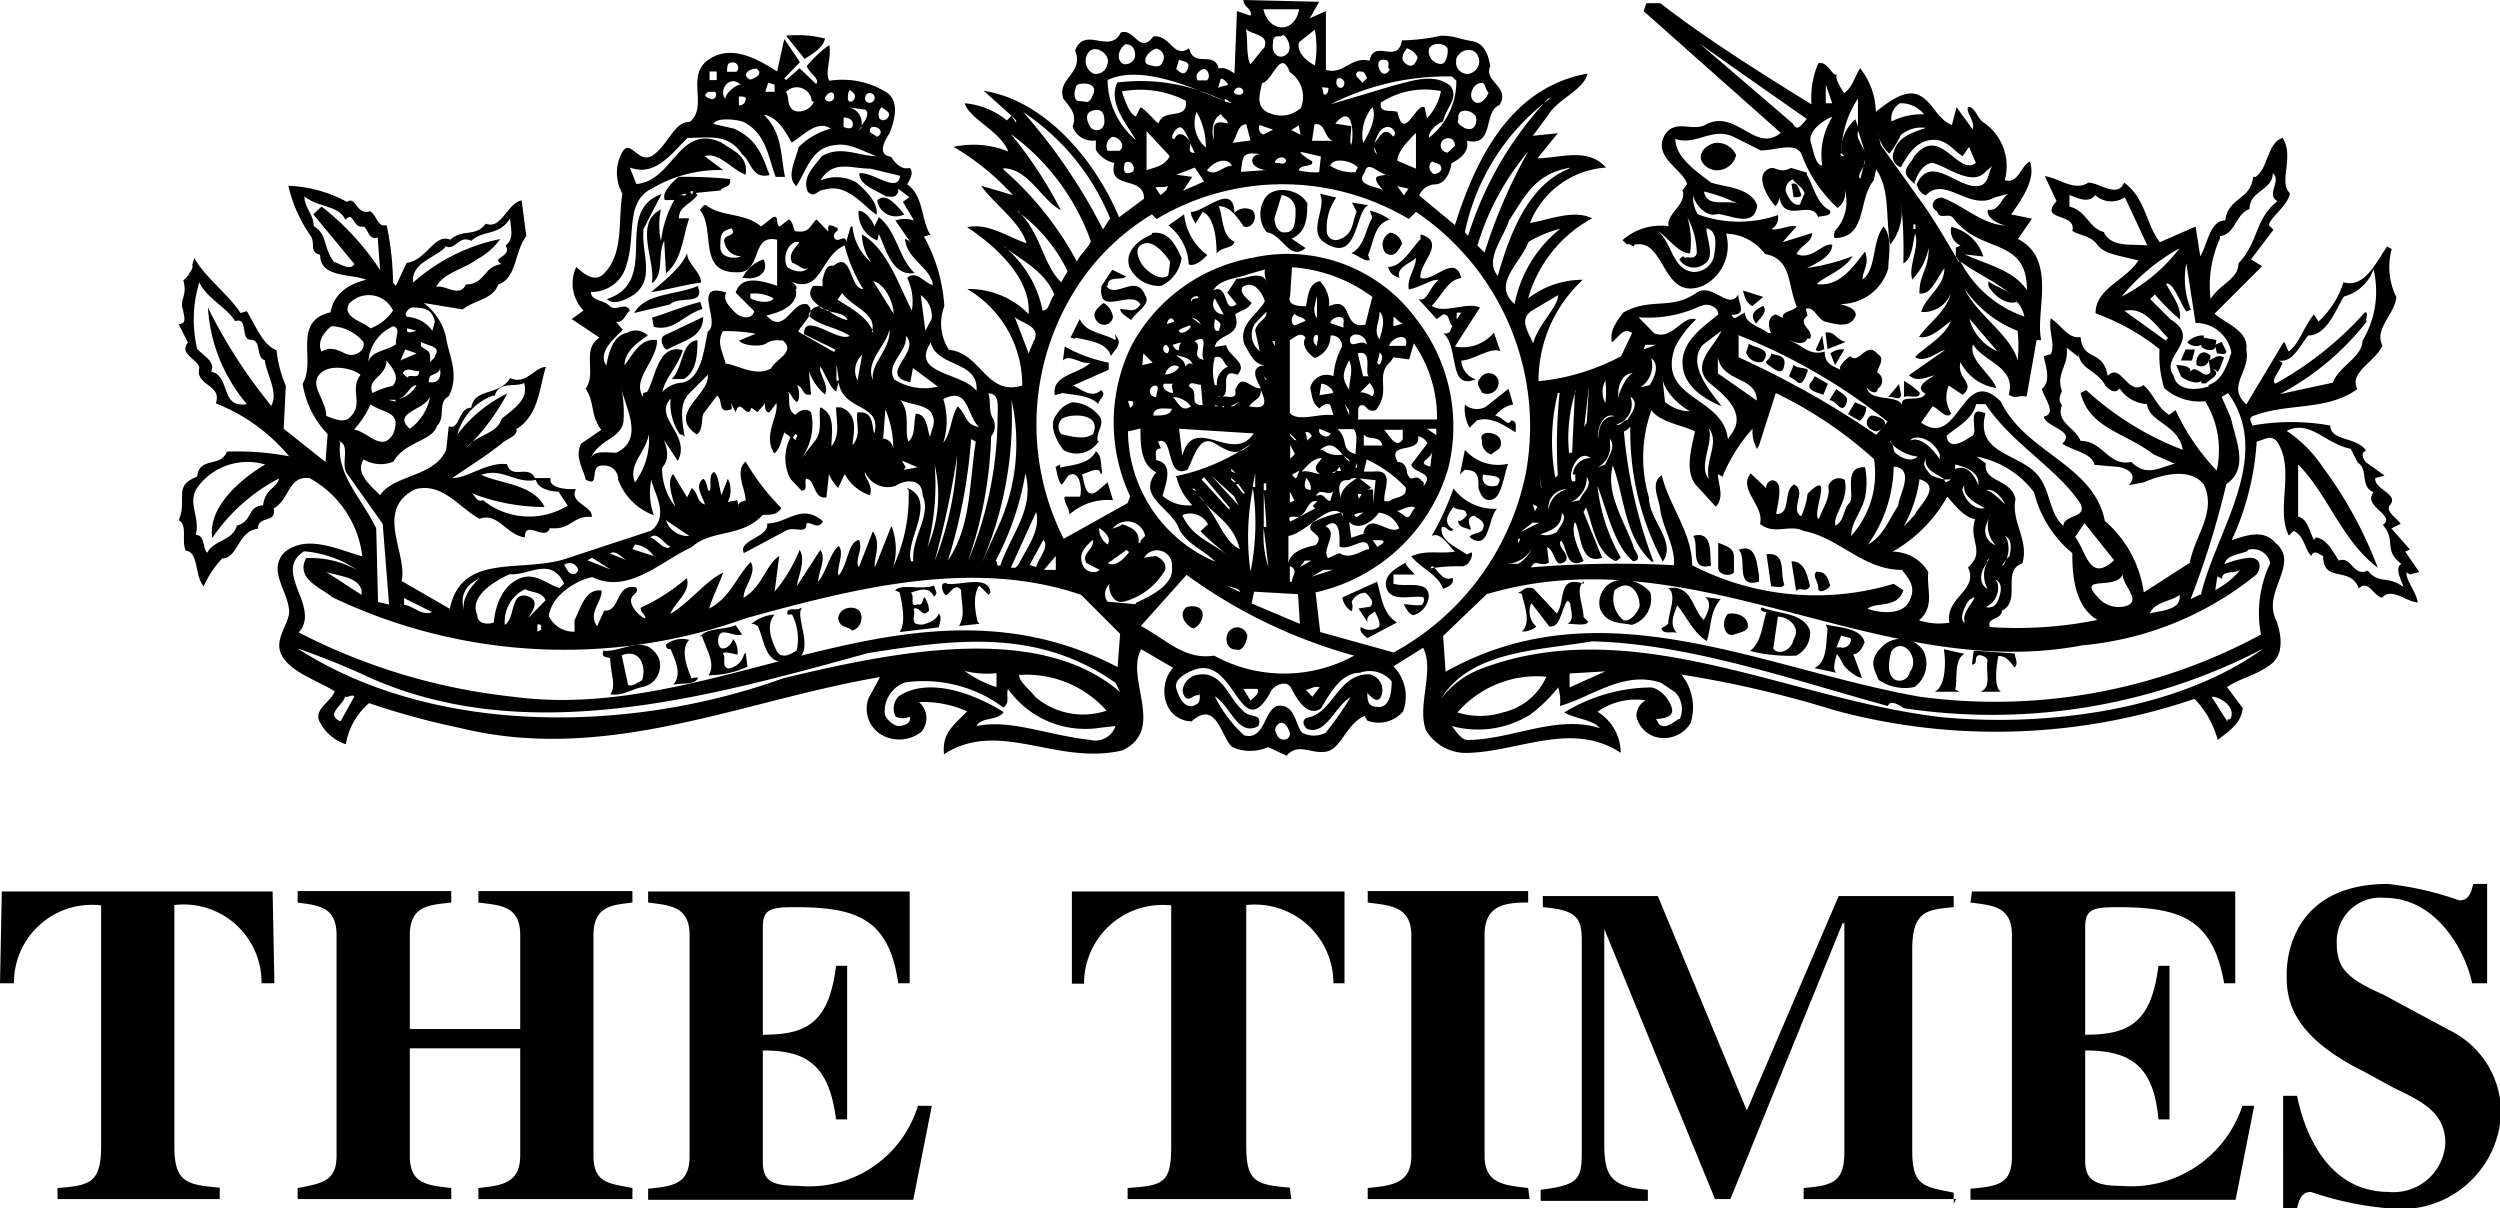
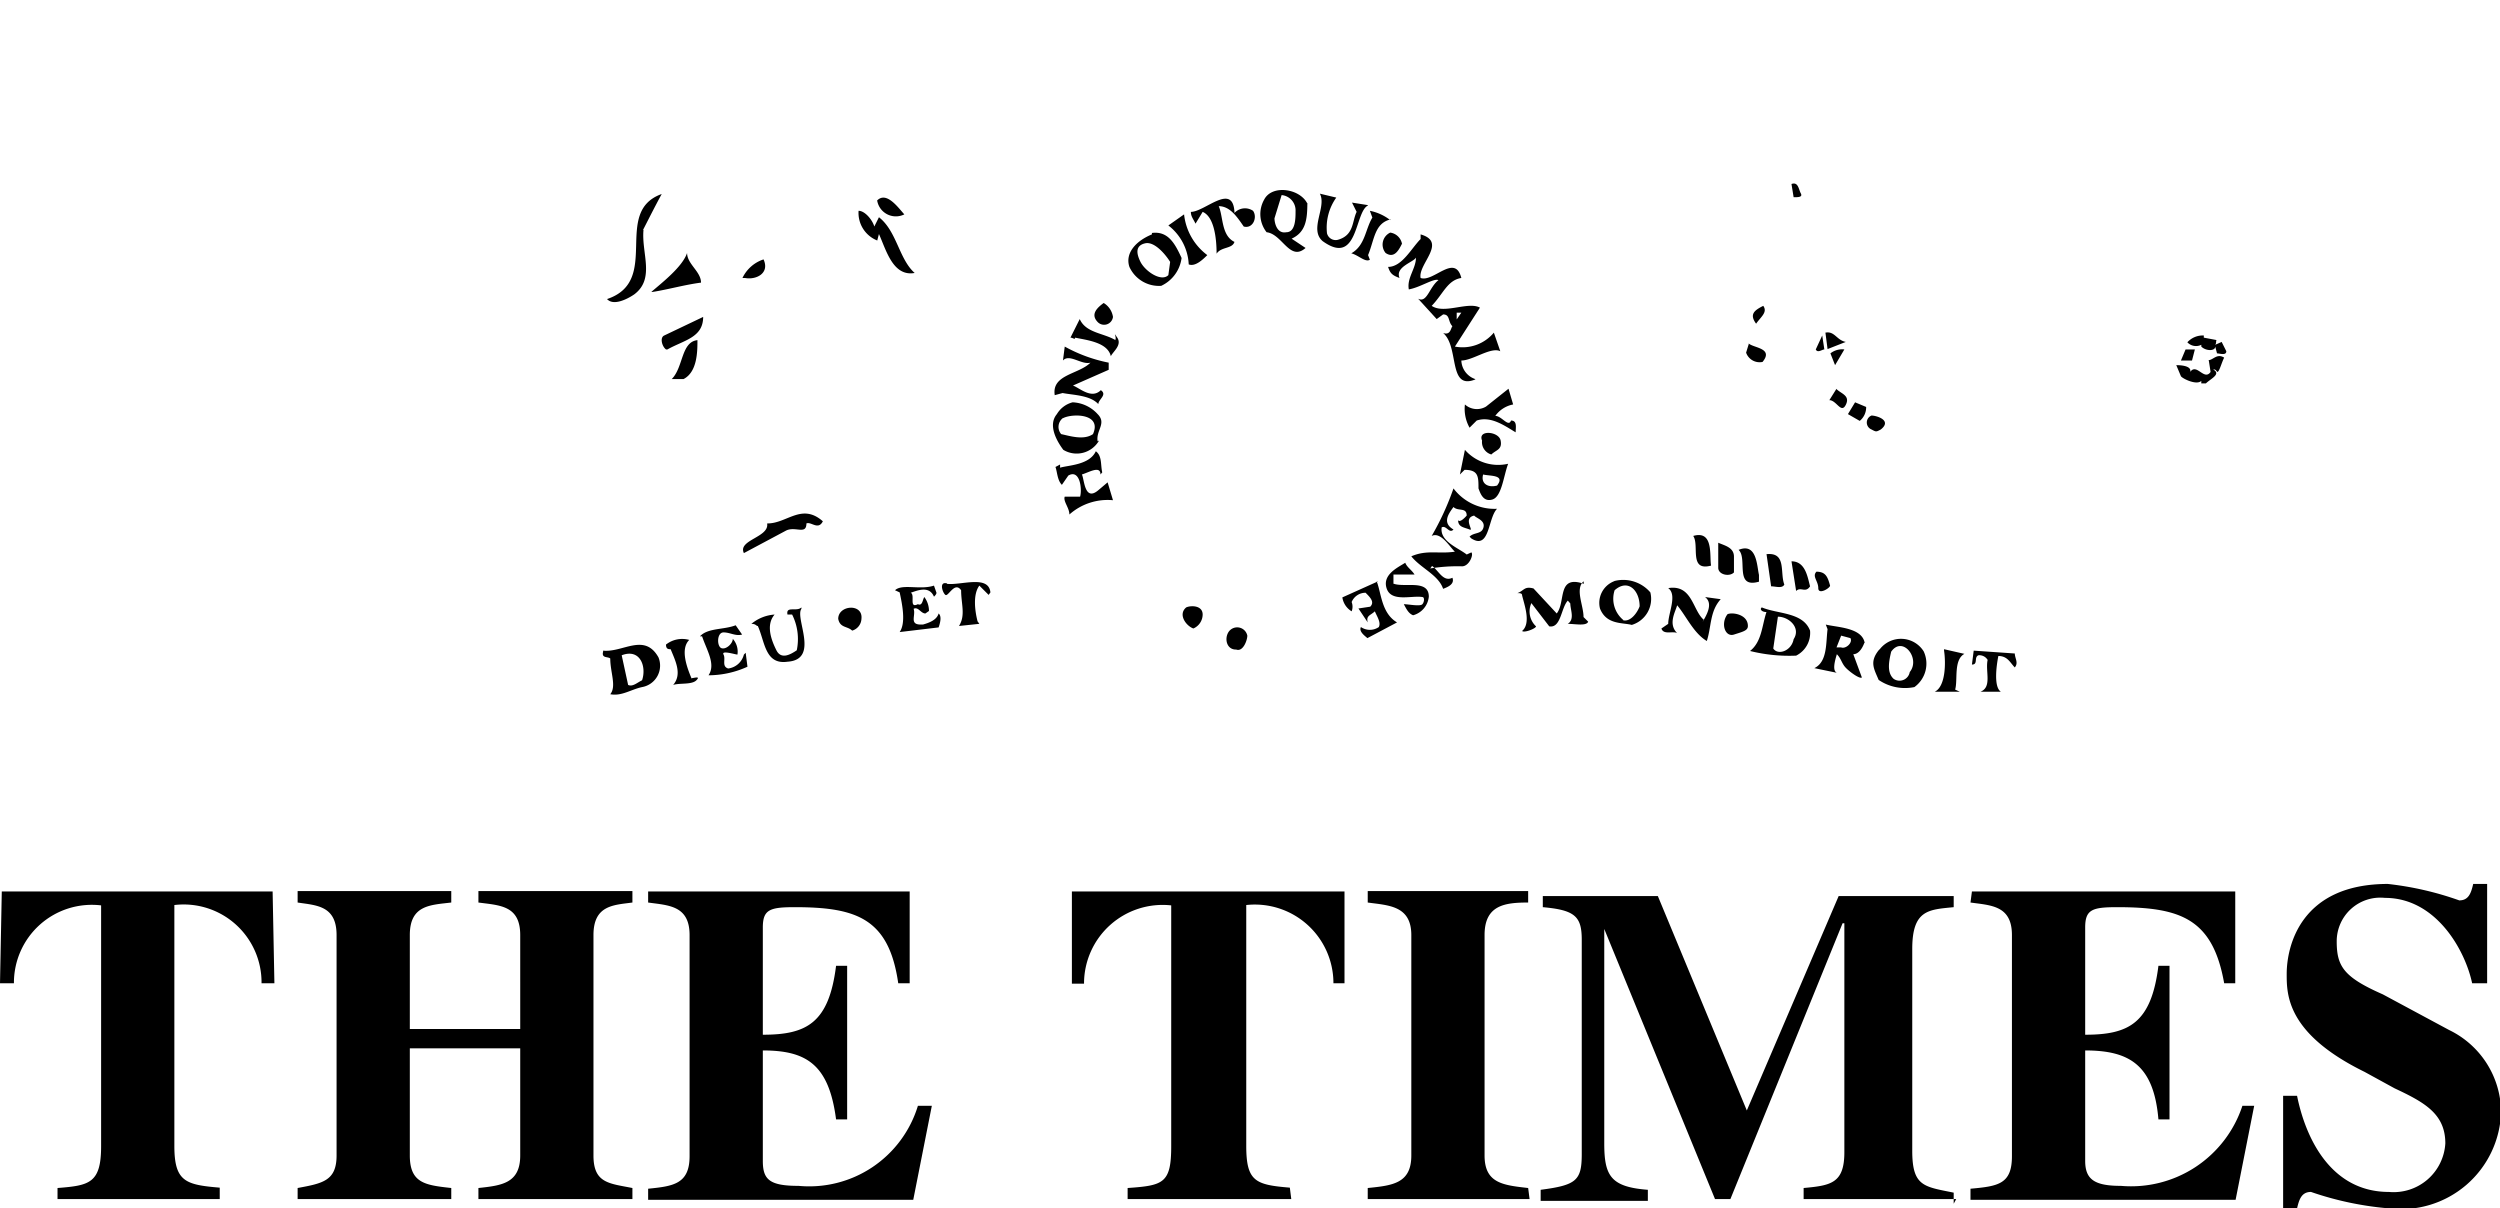
<svg xmlns="http://www.w3.org/2000/svg" width="69.97" height="33.82" viewBox="0 0 69.97 33.82">
  <defs>
    <style>
      .cls-1 {
        fill-rule: evenodd;
      }
    </style>
  </defs>
  <title>Asset 12</title>
  <g id="Layer_2" data-name="Layer 2">
    <g id="Layer_1-2" data-name="Layer 1">
-       <path class="cls-1" d="M67.45,16.08l.26-.07-.39-.57.13-.06-.52-.59.26-.13c-.13-.18-.39-.31-.32-.5.32-.33-.44-.46-.39-.78l.26-.07-.52-.37c-.06-.07-.18-.26,0-.33-.26-.39-1-.26-1-.7a6.14,6.14,0,0,0-2.18,0c0-.06-.13-.19,0-.26,1-.39,2.05-.13,2.94-.76-.26-.46.52-.78.7-1.22-.24-.46.33-.85.39-1.35a1.91,1.91,0,0,1-.13-1.35l-.13-.07c-.32.46-.63,1.17-1.22,1A2.54,2.54,0,0,1,64.89,9l-.13-.2c-.26.33-.39.72-.57.91s-.13.13-.19,0-.07-.18-.13-.06l-1,1.67c-.57-.52.13-.91,0-1.54.07-.52-.57-.72-.89-1l1.33-1.33L63,7.26l.63-.83-.13-.13c.07-.26.52-.52.59-.89-.33-.33.13-1-.2-1.55-.44.13-.39.83-.76,1.09h-.07c-.06.65-.7.57-.78,1.22-.44,0-.5.7-.7,1l-.13-.83-1,.44c-.39-.5-.39-1.22-1-1.67-.18.45-.7,0-1,0-.39.26-.83-.13-1.22-.18l.33.7c-.52.57.57.31.44.83.18.13.52.13.7.39s.65.31,1.15.44c-.37.57-1.2.78-1.2,1.48a6.24,6.24,0,0,1,1.79,1,3.22,3.22,0,0,0,.13,1.09,1.49,1.49,0,0,0,1.15.37,2.62,2.62,0,0,1,.32,1.94,6.3,6.3,0,0,1-1.15-1.69l-.18.13c-.33-.19-.46-.63-.72-.83-.44.31-.63-.65-1-.26-.13-.76-.7-.39-.76-1.09-.33.07-.52-.31-.83-.52-.08.33.13.72,0,1l-.2.06c.07.33.2.72-.05.91.05.26.44.7.05.78.07.31.91.39.52.76.31.2.83.26.9.59l.57.05c.26,0,.7.19.39.52L60,13.5c.46-.2,1.29-.44,1.68.06.37.78-.26,1.43-.39,2.19L60,16.58a3.22,3.22,0,0,0-1.09-2C58.6,13,56.68,12.67,56,11.24c-1.09-1.09-1.15,1.35-2.23.59l.32-.46c.18.07.39.39.52.2a.85.85,0,0,1-.07-.78l.39.26c.39-.32-.18-.45-.06-.91a1.36,1.36,0,0,0,1,.72c-.13-.39-.78-.78-.65-1.22.31.5,1.22.63,1,1.41.24.13.24,0,.5.05L57,9.52h.13c-.18-.78.46-2.26-.65-2.83l.39-.57L56.29,6c.32-.46.7-1,.52-1.48-.26.13-.33.65-.7.52a1.48,1.48,0,0,0-.59-1.61c-.19-.13-.24-.44-.44-.44-.06.19.2.37.13.63L54.76,3l-.13.5c-.44-.19-.52-.63-.91-.83s-.89.2-1.22.46a2,2,0,0,0-.44-1.22c-.19.31-.19.5-.45.7-.07-.13-.26-.39-.2-.52-.13.05-.26-.39-.52-.32a2.46,2.46,0,0,0-.19,1.15c-1.35-.83-3-1.87-4.23-2.83h-.39L46,.31l3.84,3.41c-.7.57-1.22-.63-2.05-.26-.39.26-.83-.13-1.16.26-.44.65.46,1,.59,1.43l-.13.18c.13.39-.46.65-.39,1a1.63,1.63,0,0,0-1.29.39l.13.13c.07-.08.2.13.2,0,.89-.2.76,1.61,1.92,1.15a1.25,1.25,0,0,0,.65-1.46,1.4,1.4,0,0,1,1.09.57c.76.13.63.89.89,1.48-.13.13-.44.13-.39.31L49.7,8.8c-.26.07-.2.39-.13.52h-.08c-.26-.19-.65-.26-.65-.57-.18.06-.31.26-.37.06.44,0,.18-.32.18-.57-.26.46-.7-.32-1.15-.06-.72.52-1.29.13-2.07.57-.24.32-.37.52-.32.83.2-.13.32-.44.57-.26l-.31.65a6.21,6.21,0,0,1-2.31.7A3.85,3.85,0,0,1,44.3,7.83a2.51,2.51,0,0,0-1.53.52,3.69,3.69,0,0,1,1.79-2.24c-.52-.26-1.22.05-1.74.13a2.47,2.47,0,0,1,2.13-1.55c-.52-.58-1.29-.26-1.92-.26l.57-.7-.7.07.44-.59c.26-.44,1-.7,1.09-1.15-2.18.39-3.14,2.44-3.71,4.24l-1-.83a.5.5,0,0,1,.44-.31c.33,0,.46-.46.46-.59.26-.13.5-.32.44-.63.78.18.44-.83.91-1,.31-.52-.46-.65-.26-1.09-.07-.39-.2-.65-.52-.7S40.72,1,40.33,1a5.63,5.63,0,0,1-1.09.13c-.13.7-.78-.07-.91.57-.52-.13-.7.39-1.22.26V.31l-.45.2.26-.46L34.8,0c0,.19.26.26.2.44L34.62.31l-.07,1.74c-.13-.06-.26-.19-.44-.13-.13-.52-.7,0-.83-.57-.44.31-.52-.39-1-.33-.39.52-.52-.24-.91-.11-.31.63-1-.2-1.28.5.26.65-.52.78-.33,1.35.2.26.39.44.26.78a.59.59,0,0,0,.65.39v.26a.78.78,0,0,0,.52.37c-.2.78.83.33.83,1l-.7.52c-.7-1.67-2.12-3.28-3.79-3.54l.78.7.13.13v.07l-.13-.2-.13.13A2.16,2.16,0,0,0,27,2.89c.13.44,1,.78,1.22,1.35a2.61,2.61,0,0,0-1.53-.13,7.17,7.17,0,0,1,1.66,1.35l-.89-.26c.37.52,1.09,1,1.27,1.61-.57-.2-1.09-.58-1.66-.45.76.5,1.79,1.41,1.72,2.43a2.34,2.34,0,0,0-1.72-.7,3.11,3.11,0,0,1,1.54,2.7c-1,.31-1.15-.91-2.05-1a1.34,1.34,0,0,1-.13-1.22,4.6,4.6,0,0,0-.57-1.95l.18-.05c-.26-.39-.18-1.09-.65-1.41.07-.13.2-.33.07-.46-.26.07-.44-.19-.52-.31-.44-.07-.13-.52-.05-.65.13-.32.31-.89-.07-1.15a2.34,2.34,0,0,0-1.61-.33c-.13-.24.07-.63,0-1a3.27,3.27,0,0,0-.63.59c.06.19.39.37.26.5l-.46-.44L22,2.24l-.05-.05.44-.45-.44-.65-.2.91c-.52-.33-1.27-.78-1.92-.33s0,1.3-.52,1.74c-.44,0-.57.57-1,.91s-.65-.46-.89-.07a1.19,1.19,0,0,0,0,1.17c-.13.76.05,1.67-.52,2.24-.26.26-.57,0-.77-.19a1.09,1.09,0,0,0,.2,1.22L16,8.93l.78.52c-.52.33-.07,1-.39,1.43.26.37.13.76.44,1.15l-.57.39c-.18.39.07.7.13,1,.44.26.05-.44.52-.39a.38.38,0,0,1,.39.39,1.68,1.68,0,0,0,1,1,1.85,1.85,0,0,1-.07-1c.07.39.52,1,0,1.43l-2.31.76c-1.27.46-3-.19-3.33,1.43l-1.35-.78c.18-.76-.78-2,.39-2.57.76-.19,1.22.52,1.79.83.52-.19.76.46,1.27.52,0-.52.57.13.7-.26.59.07.65-.37,1.17-.31.05-.31-.65-.39-.44-.78H16c-.26,0-.65-.06-.59-.31h-.44c-.18-.39-.65.06-.78-.39-.57-.06-1.09.39-1.53.39.44-.31,1-.65,1.42-1,.05-.06.44-.19.37-.37.65-.39.65-1.22.83-1.74-.31,0-.57.52-1,.31-.31.52-1,.26-1.09.83-.37,0-.32.65-.63.52l-.07.65c-.32.78-1.48.7-1.85,1.28-.26-.26-.72-.63-.46-1a.93.93,0,0,0,.83.06c.33-.57,1.09-.57,1.22-1,.26-.26,0-.65.33-.83.31-.59,0-1.17-.07-1.61s-.39-.83-.63-1l1.09.18c.31-.26.83-.26,1-.7.52-.18.44-.91.78-1.35l-.13-1c-.39.06-.57.83-1,.65-.31.39-.63.13-1,.45-.44-.19-.65.57-1.22.65L11.08,8,11,7.91a8,8,0,0,0-.18-1.61c-.26.07-.26-.26-.46-.39-.39.13-.39-.44-.65-.26A3.72,3.72,0,0,0,8.07,5.2,4,4,0,0,0,8.7,6.61c.13.2-.05.46.26.52,0,.65.83.52,1.29.7-.52.13-.9.39-1,.91-1.09.26-.39,1.35-.78,2a2.6,2.6,0,0,0,.7,1.41l-.06.78L7.94,12,8,10.8a3.42,3.42,0,0,1-.26-1c-.37-.13-.57-.65-.83-1.09l-.18.05c-.33-.52-1-1-1.29-1.54l-.06.19c.06.13-.18.31-.07.26l-.18.18c.13.46-.13.52,0,.85,0,.11.13.37-.13.37l.26.52c-.26.32.26.45.32.7-.13.52.65.46.46,1a5.06,5.06,0,0,1,2.05,1.48,7.89,7.89,0,0,0-1.74-.13c-.18.46-.78.13-.83.7-.7.26-.26.65-.52,1.22.26.13.07.59.2.85.37.05.24.7.5,1a2.75,2.75,0,0,1,.52-.78c.44,0,.44-.78,1-.83,0-.39.52-.13.44-.57.46-.26.39-.91,1-.85a2.88,2.88,0,0,1,1.48,2.19c-.7-.19-1.55-.63-2.18-.11-.46.5.05,1,.13,1.59.05.39-.46.83-.2,1.3s1,.7,1.48,1c-.13.33-.65.52-.39.91a1.25,1.25,0,0,0,.7.57,1.92,1.92,0,0,1,.65-1.15,21.7,21.7,0,0,0,2.57.7c4.1,1,7.89-.78,11.73-1.43l-.32.59a.85.85,0,0,0,.32,1,1,1,0,0,0,1.16-.06.59.59,0,0,0-.07-.83,3,3,0,0,1,1.35.26c-.44.44-.7.63-.65,1.2,1.55-1,3.16.33,5-.11,1.22-.59.06-2,.52-2.83l.89.52a1,1,0,0,0-.18,1,.75.75,0,0,0,.7.5c.7-.63.83.46,1.14.72a1.23,1.23,0,0,0,1,0l.52.24c.33-.37.65-.05,1.09-.11s.57-.78,1.09-1l.08.13a.9.9,0,0,0,1-.26A1.2,1.2,0,0,0,39,18.65l.83-.52c.33.65-.18,1.61.08,2.31a1.31,1.31,0,0,0,1.22.63c1.41-.05,2.88-.89,4.23,0a1.35,1.35,0,0,0-.65-1.15,1.87,1.87,0,0,1,1.35-.32.5.5,0,0,0-.26.45.78.78,0,0,0,.52.57.87.87,0,0,0,1-.39,1.47,1.47,0,0,0-.26-1.35,30.56,30.56,0,0,1,4.29,1,17.25,17.25,0,0,0,10.07-.32,2.63,2.63,0,0,1,.65,1.15c.32-.26.65-.45.7-.89l-.44-.59c.39-.26.78-.31,1.22-.63s.26-1,.13-1.3c-.33-.78.7-1.54,0-2.11-.33-.39-.83-.2-1.22-.07a7.69,7.69,0,0,0,.7-2.76c.26-.07.39-.2.57,0,.52.78-.05,1.87.33,2.63l.13-.13c.31.13.31.52.5.7.07-.19.2-.05.33,0,0,.78.76.26,1,.91.26-.26.39.19.65.26.26-.31.7.13,1,.13-.06-.33-.32-.58-.32-.84m-3.58-5.93c.39.07.57-.37.83-.7.52,0,.76-.7,1-1.09a1.21,1.21,0,0,0,.83-.76,2.67,2.67,0,0,1-.31,2c0,.45-.65.7-.83,1.17l-1.48.32A7.59,7.59,0,0,0,66.24,9c-.05-.07.07-.26-.05-.26a9.53,9.53,0,0,1-2.51,2c-.13-.13.13-.33.2-.59m-5.52.78-.13.07c.26,1,1.22,1.09,2.05,1.72l.59.26c-.39.08-.78.39-1.22-.05-.65.13-.78-.59-1.42-.59-.13-.37-.7-.5-.52-1-.11-.13-.06-.26,0-.39-.18-.52.2-.7.13-1.22l.33.26V9.89c.05.46.52.46.76.91.07.07.26.26.39.07a1,1,0,0,0,.77.44c.06.52.89.57,1,1.28a8.48,8.48,0,0,1-2.7-1.67M13.45,13.3c.59-.24,1,.26,1.55.13.05.26.44.33.63.33l.26.39A2.05,2.05,0,0,1,13.52,14c-.2.06-.2-.13-.33-.2a5.64,5.64,0,0,0,2.05.39c-.31-.65-1.27-.65-1.79-.91m.39-2.19c.13-.44.57-.24.83-.37.13.45-.26.7-.63,1-.13.44-.72.44-1,.83a6.06,6.06,0,0,0,1.16-1.54,3.93,3.93,0,0,0-1.4,1.15,1.62,1.62,0,0,1,1-1.09m-6.23.26A14.47,14.47,0,0,1,5.82,8.61a4.59,4.59,0,0,0,1.09,2.7c-.76.13-.44-.78-1-.91.13-.26-.2-.44-.39-.63a3.56,3.56,0,0,1,.06-1.87c.2.45.77.7,1,1.09.39-.13.13.52.44.52s.13.5.39.57c.05.39.39.91.18,1.28m-.24,2.78c-.46.06-.26.44-.72.57-.13.44-.63.39-.83.76-.13-.11-.06-.5-.32-.5.13-.52-.26-.91.06-1.35A1.74,1.74,0,0,1,7.42,13c-.65.39-1.61,1.17-1.48,2.06a5.1,5.1,0,0,1,1.87-1.67c-.08.31-.39.26-.45.78M62.13,6.61c.44-.05.44-.63.83-.76,0-.52.65-.52.65-1,.26.2-.2.59.13.78-.65.52-.52,1.15-1.09,1.74,0,.45-.52.57-.78,1a3.18,3.18,0,0,1,.26-1.69M58.92,6.5c-.44-.07-.5-.59-1-.72V5.46c.2.06.52.26.72,0a.67.67,0,0,0,.83.06l.63,1.35c-.44-.05-1,.07-1.22-.37M61,6.95A4.74,4.74,0,0,1,59.38,8.3,5.63,5.63,0,0,1,61,6.95m-.39,2.58-1.15-.83c.57-.13.89.44,1.22.76Zm1.22,1.28c-.39.13-.91.13-1-.31-.39-.52.83-1-.08-1.56l-.57-.57.13-.13a6.41,6.41,0,0,0,.7.7c.05-.32-.18-.63-.39-1,.2-.06.39.52.57.78l.13-.05a2.31,2.31,0,0,1-.13-1.3l.26,1.67a1,1,0,0,1,1,.83c-.13.39-.26.78-.65.91M61,16.65c.07.44-.57.44-.83.52.13-.33.59-.33.83-.52m-1.59-.57c0,.32.57.76.06.89a.76.76,0,0,1-.76-.26c-.59-.63.5-.18.7-.63M55,17.43c-.2-.07,0-.52.13-.65l.13-.07c0,.13-.39.46-.26.72m-.46,0a1.76,1.76,0,0,1-.83-.07c.46-.39.2-.89.26-1.35a1.17,1.17,0,0,0-1-.57,4,4,0,0,0,1.53-1.54c.18.19.44.57.78.63-.2.59.31.91-.2,1.35.31.65-.65.83-.52,1.56M53,16.34a7.54,7.54,0,0,1-5.64-.52c0-.91-.65-1.67-.85-2.52-.31.2-.11.59-.05.91.05.52.44,1.09.39,1.61a28.69,28.69,0,0,0-4,.06c.13-.26.24,0,.5-.13l-.05-.44c.26.13.19.65.52.39.13-.2-.26-.39-.13-.57.18.19.13.83.63.57-.13-.31-.37-.78-.24-1.09.18.26.11,1.22.76,1l-.52-1.28.07-.13c.18.44.26,1.22.78,1.48.06.05.11,0,.19-.08a5.1,5.1,0,0,1-.65-2c.26.65.46,1.67,1,2.11.31-.05,0-.31,0-.44-.26-.7-.78-1.48-.57-2.24.32.83.32,2,1.09,2.69h.05a13.5,13.5,0,0,1-.83-3.65c.05,0,.13-.07.18-.13a7.66,7.66,0,0,0,.91,3.78c.39-.57-.39-1.15-.39-1.8a3.93,3.93,0,0,1,.07-2.44c.24.33.76.39,1.22.59-.07.37-.33,1.15.06,1.54l.52.57c.26-.26.06-.65.06-.91l.13.07A4.59,4.59,0,0,1,49.05,12a1,1,0,0,0,.13.57l.06-.13L49.7,11a11.6,11.6,0,0,1,2.75,1.85A2.61,2.61,0,0,1,51.81,15c0-.39.31-.7.39-1.09a2.13,2.13,0,0,0,0-.83c-.65-.05-.26.83-.44,1s-.13.5-.39.63c-.08-.31.39-.7.26-1.28a.31.31,0,0,0-.46.18c.07.33-.18.65-.26.91-.24-.07.46-1.48-.32-.7a1.94,1.94,0,0,1-.18.63c-.33-.19.18-.71-.2-.89-.32.19-.06.83-.5.83.05-.31.18-.78,0-.91s-.33.13-.26.2L49,13.25c-.37.44.39.91.26,1.41.39.33.83,0,1.22.2,1,.19,1.66,1.09,2.75,1.09.26.32.39.52.2.89s-.78.33-1.16.2c.2-.2.85,0,1-.52Zm-10.12-1v0a1,1,0,0,1-.39.44h-.33a.83.83,0,0,0,.72-.44m-.39-.13v-.13h.06Zm.63-.26c.39-.13.59-.26.59-.59.18.13-.07.39-.13.52a.54.54,0,0,1-.46.08m.85-.91a.75.75,0,0,0,.44-.7c.18.26-.13.44-.2.65Zm2.55-3.54c0,.39.46.83.78,1a1.1,1.1,0,0,1-.7-.26ZM47.83,12c.31.39-.13.91,0,1.41-.31-.37.13-1,0-1.41m5.19.65-.05-.2c0-.06-.07-.06-.07-.13l.07.13a1.26,1.26,0,0,0,.7.33c-.2.19-.52,0-.65-.13m.7.76c.65.2,0,.72-.13,1l-.31.33a3.85,3.85,0,0,0,.44-1.3M53,13.06c.63.05.13.83.13,1.09-.26.37-.39.83-.85,1.09A3.85,3.85,0,0,0,53,13.06m1.72.05V13c.33.08.59.2.65.45v.13c-.05-.13-.26-.63-.65-.45m.2.57.06-.13c-.06.33.33.52.57.65-.32.07-.57-.26-.63-.52m.63,2.13c.13-.07,0-.13.13-.2a.79.79,0,0,0-.05.85c-.26-.13-.2-.46-.07-.65m.65-.7L56.11,15c.19.07.19.33.13.57l-.08.07c-.05.06-.05.19-.13.19l.13-.19a.76.76,0,0,0,0-.57m-.57-1.35c.18-.07.44.18.52.39-.07-.07-.39-.39-.52-.39m.13.63a.81.81,0,0,0,.13.91.44.44,0,0,1-.26-.57Zm.18,1.94-.06-.07c.18.07.18.26.13.44s-.13.39-.39.33a.59.59,0,0,0,.32-.7m.2.76c.44-.32-.07-1.09.5-1.28.2-.65-.32-1.17-.19-1.8-.13-.59-.91-.46-.83-1l-.26-.19a2.61,2.61,0,0,1,1.61,1A3.2,3.2,0,0,0,58,15.48c0,.59.05,1.48.7,1.87a11.16,11.16,0,0,1-3,.2c-.13-.26.33-.2.33-.46m3.14-1.41c-.7.65-.78-.26-1.09-.65l.26-.39Zm-3.86-4.37h.26c.72,1.09,2,1.8,2.64,2.76.26.44-.46.32-.46.65-.37-.33-.37-.91-.63-1.3-.46-.76-1.87-.63-1.55-1.85-.57-.26-.18.52-.37.63s-.65.46-.72,0c.26-.24.72-.44.83-.89m-.7,2.11-.13.07c-.06,0-.06-.07-.06-.07a1.49,1.49,0,0,1-.39-.13c-.06-.11-.26-.24-.13-.44-.05.33.39.44.52.57Zm-.32-.7v.13c-.18-.26-.52-.65-.83-.52.13-.19.65-.06.83.39m.83-3.8.78.91a1.37,1.37,0,0,1-.78-.91m1.35,1.17c-.18-.7-1.16-1.3-1.48-2a3.23,3.23,0,0,0,1.48,1.17,4.14,4.14,0,0,1,0,.83m-3.27-7.2a.82.82,0,0,1,.65.31,1.83,1.83,0,0,0-.91.2.49.49,0,0,1,.26-.52m-.65.83a1.06,1.06,0,0,0,.33.59,2.66,2.66,0,0,0,.32-.52.88.88,0,0,1,.7-.2c-.39.13-.78.26-.89.65a.32.32,0,0,0,.19.45c.18-.31.39-.7.83-.76s.65.31.9.45l.18-.26.19.45c-.5.39-1-1.09-1.72-.19-.13.26-.39.39-.13.65l.13.13c.06-.26.26-.59.52-.59.44.13,1.09.65,1.46.26l.2-.18c-.13.18-.07.57-.46.57-.57,0-1.27-.89-1.66-.05.07.18.13.26.26.31.52-.57,1.22.44,1.92.06l.39-.11c-.19.11-.26.5-.57.45-.07.26.39.44.52.44-.65,0-1.22-.57-1.81-.78-.24,0-.37.26-.13.39.07.26.33,0,.46.2.76,1,2.05.5,2.05,2-.39-.57-1.09-.7-1.74-1l.52.06a1.22,1.22,0,0,0-.9-.83.46.46,0,0,0,.26.52l-.13.06v.26c.07.07.07.13.13.13.7.52,1.61.78,1.79,1.54a3.19,3.19,0,0,1-1.79-1.54h-.06l-.07-.13c-.26-.44-.52-.89-.83-1.35L52.64,4.06Zm1,2.57h.06v.13h-.06ZM52.19,4.24c-.07-.18-.26-.39-.18-.57Zm0,.26L52.07,5c-.13-.07.13-.33.13-.52M52,2.76v.78l-.07-.2a1.1,1.1,0,0,0-.39.91A2.75,2.75,0,0,1,52,2.76M51.55,4.3l.07.07h-.07l-.05-.07ZM51.1,2.37l.18.52H51.1Zm.18.91A2,2,0,0,0,51,4.63c-.18,0-.24-.39-.32-.65s.26-.57.57-.7M47.57,1.22c.91.65,2,1.41,3,2.11-.13.13-.26.39-.39.13Zm.39,6a.58.58,0,0,1-.57.39c-.59-.06-.59-.83-1-1.15.31.19.57.63.91.63a2.36,2.36,0,0,0-.07-1,2.19,2.19,0,0,1,.26,1c-.06.2-.26.07-.32.13l-.07-.05L47,7.26a.48.48,0,0,0,.7.13c.32-.19.06-.7.06-1,.33.07.26.52.2.83m2.7,2.26c.13-.26-.39-.39-.07-.65l-.05-.19c.26-.07.31.31.57.37s.7.2.83-.19c0-.19-.26-.26-.44-.31a1.39,1.39,0,0,0,1.35-1c0-.33.13-.85-.13-1.17-.33.39-.2,1.22-.59,1.48,0-.26.2-.39.07-.78-.31.39-.7,1-1.35.91.18-.2.77-.39,1-.78a5.82,5.82,0,0,1-1.27.33c.26-.13.7-.33.7-.65-.26-.07-.57.45-1,.26.13-.26.44-.33.44-.59l-.83.26.39-.44c-.2-.06-.52.13-.7.07a.36.36,0,0,0,.18-.39A3.33,3.33,0,0,1,47.52,6a.86.86,0,0,1-.13-.52c.06.26.37.59.63.52s1.09.46,1.16-.26c-.2-.5-.91-.5-1.29-.63-.44-.33-1-.72-1-1.22.59.19,1-.33,1.61-.07l.78.39c.44,0,1-.26,1.15.13a3.85,3.85,0,0,0,1,1.48.49.49,0,0,0,.18-.57,1.19,1.19,0,0,1-.26,1.22c0,.06-.05.11,0,.19.91,0,.65-1.09,1.09-1.61l.07-.31c.39.57.26,1.28.39,2.11a1.46,1.46,0,0,0,.31-1.15,12.71,12.71,0,0,1,.06,1.67c.26-.13.26-.58.33-.83.13.39-.2.91-.08,1.28a1.72,1.72,0,0,0,.46-.89c0,.65-.26.71-.26,1.28.32.07.5-.45.7-.7,0,.52-.52.78-.65,1.22a.82.82,0,0,0,.83-.52c-.13.52-.63.83-.89,1.22.32.07.63-.26.89-.44-.18.44-.7.7-1,1,.26.2.7-.19.83-.19l-1,.7c.2.2.46.07.72,0-.2.13-.59.33-.26.52-.13.26-.72,0-.65.31-.19-.31-.91-.06-1-.5.06.13.31.24.31.05a.26.26,0,0,0,0-.45c-.06-.07.26-.39,0-.52-.31-.39-.52.31-.76.06-.13.07-.39.33-.26.39-.26-.13-.46-.18-.46-.52-.44.13-.63-.19-1-.32.06,0,.39.21.52-.05m-2.9-4.11a4.25,4.25,0,0,1,1,.37c-.31-.19-.9.13-1-.37m.91,4a16.19,16.19,0,0,1,4.23,2.44l-.32.37A25.43,25.43,0,0,0,48.66,10V9.39Zm.57,1.85-1.09-.76V10c.13.72,1.09.52,1.09,1.22M47.63,8.56c.13-.08.46,0,.46.24-.39.33-1,.72-1,1.35s.57,1,1.09,1.22c-.26-.37-1-1.15-.52-1.72l.52-.39c-.2.45-.83.89-.39,1.41.39.33,1.09.83.7,1.43l-.13.19c-.13-1.22-2-1.09-1.48-2.57a2.87,2.87,0,0,1,.59-.78c-.39-.13-.65.59-1.17.39l-.44-.45a3.43,3.43,0,0,0,1.72-.31M46.35,9.65,46,9.78l.05-.13Zm-.13.37L46.17,10c.32.18.13.57,0,.78l-.26.06a.72.72,0,0,0,.31-.78m-.52.39c-.18.07-.31.39-.39.59l0,.11c-.07-.24.06-.7.37-.7m-.05.65c.26.18.05.44-.08.65-.13,0-.18.19-.31.13a.59.59,0,0,0,.39-.78m-.7-.45a2.4,2.4,0,0,1,0,.63.68.68,0,0,1,0-.63m.26,1c-.39,0-.46.39-.46.63-.05-.24.13-.76.46-.63m-.13.76v-.13c.18.26-.07.52-.13.72l-.33.13a.66.66,0,0,0,.46-.72m-.59-1.59-.06,1-.07.13Zm.07,2a.5.5,0,0,0-.52.46h.07v.19H44c-.13-.26.18-.91.52-.65m-.44-1.85L44,12.67c-.08,0-.08,0-.08.06a4.3,4.3,0,0,1,.2-1.85M43.6,11h.05a14.09,14.09,0,0,0-.05,2.3l-.07.07A5.71,5.71,0,0,1,43.6,11m.26,2.69a.67.67,0,0,0-.52.59.52.52,0,0,1,.52-.59m-.72-.06v.06l-.06-.39Zm-.06,1-.52.26.33-.26Zm-.18-.52.13.07-.07.13Zm-.07-5.39.78-.46c0,.33-.57.83-.7,1.35-.13-.31-.39-.65-.07-.89m.83-2.32a3.57,3.57,0,0,0-1.28,2.11c-.65-.57.18-1.15.39-1.74a3.48,3.48,0,0,1,.89-.37m.2-1.74.05.06c-1.15.46-1.66,1.81-2,3-.39-.44.18-1.09.31-1.54.46-.7.72-1.3,1.68-1.48M41.55,7.07l-.2-.2a7.39,7.39,0,0,1,1.42-2.63,14.74,14.74,0,0,0-1.22,2.83m1.79-4.32a9.89,9.89,0,0,0-2.25,3.85L41,6.5a6.23,6.23,0,0,1,2.38-3.74M39.87,3c-.24-.13-.57,1-.76.13-.2-.06-.52.05-.46-.26a2.26,2.26,0,0,1,1.68-.32,1.56,1.56,0,0,1-.39.76ZM39.11,4.5c0-.26.31-.57.52-.78v1Zm.31.78-.13.19-.18-.26Zm-.7.06c-.13-.13-.83-.13-.52-.52.08-.39.45.13.7.08a.83.83,0,0,0-.37.05c-.07.13.11.26.18.39M38.41,3c.13.26-.07.7-.26,1a1.22,1.22,0,0,1,.26-1m.06,1v.13l.07.19a.19.19,0,0,1-.07-.19V4c.07-.18.13-.39.32-.44s.33.19.2.26c-.26-.33-.39.06-.52.18m1.61.83a.2.2,0,0,1,0-.31c.13.06.26.06.26.19s-.2.2-.26.13m.44-.57a.2.2,0,0,1-.06-.39c.18-.05.26.07.26.2ZM41,3.59c-.08-.06-.26-.13-.18-.26-.07-.37.5-.24.5,0s-.13.33-.31.26m.65-1c0,.06-.2.39-.39.26s-.07-.46.13-.52.13.13.26.26m-.91-.91c.07-.31.57-.44.65,0a.36.36,0,0,1-.33.39.32.32,0,0,1-.31-.39M40,1.35c.13-.2.52-.13.52.05s-.06.39-.19.39A.35.35,0,0,1,40,1.35m-.63,0a.49.49,0,0,1,.31.26c-.05.13-.13.31-.31.19s-.13-.26,0-.44m-.65.31c.26,0,.06.26.18.26-.05.13-.18.19-.26.07s-.11-.33.07-.33M38,2c.18,0,.18,0,.26.19l-.13.13c-.08-.13-.26-.2-.13-.31m-.57.19a.14.14,0,0,1,.11.26c-.11,0-.18-.13-.11-.26m3.2-.07.13.13A2,2,0,0,1,40,3.85c-.05-.13.2-.39.39-.45.07-.39.46-.65.2-1-.46-.37-1.09-.13-1.61,0l-1.74.52a7.19,7.19,0,0,1,3.4-.78M37.37,3.46c.52-.63.52.39.45.59-.06-.07,0-.33,0-.52ZM38,4.69l-.07.13a1.17,1.17,0,0,1-.7-.18c.08-.26.65-.13.78.06m-.83-2.24c0,.06,0,.19-.13.19L37,2.44Zm.13,1.48h-.59l.07-.46c.32-.06.26.39.52.46m-1.81-.78c-.37-.19-.24-.52-.18-.83.31-.07.52-1,.78-.31a.83.83,0,0,1,.31,1,.81.81,0,0,1-.91.13M36,4.5c-.06.13-.18.06-.26.06h-.06c0-.13.26-.24.32-.06m-.57.26-.7.05c.06-.39,0-.57.52-.5.05,0-.2,0-.2.19s.31.26.39.26m-.07-1c-.11,0-.18-.2-.11-.26l.37.13Zm.26-2.57c0-.26.2-.13.26-.2s.33.33.13.52-.45,0-.39-.31m.72,2.31.05.26-.26-.13Zm.37,1c-.13-.07-.32-.19-.32-.26l.57.13-.05.44a2,2,0,0,1-.57-.05c.05-.2.44-.07.37-.26M36.8.83a2.78,2.78,0,0,1,0,1c-.26-.13-.52-.39-.44-.65ZM36.36.26c-.13.7-.85.65-1,0Zm-1,1.09L35,1.8c-.13-.19-.07-.78-.13-1,.13.19.7.13.5.57M35,3.93,34.49,4c.13-.13.13-.52.39-.52Zm-.2-1.35c-.06.13-.26.06-.26,0a.13.13,0,1,1,.26,0m-.52.26V2.76l.2.13Zm.2,1.8c-.26,0-.44.31-.7.13.19-.26.57-.39.7-.13M34.18,3.2c.06.13.18.13.18.26-.18-.06-.39-.06-.39.13v.33c-.06-.2-.06-.59.2-.72m0-1c.06,0,.11.05.18.13s-.13.06-.26.13Zm-.52-.26c.13-.06.26.19.13.31h-.26c-.08-.13,0-.24.13-.31M33,1.67c.19.07.32.07.24.26s-.18.13-.32,0Zm-.65-.31a.25.25,0,0,1,.18.39c-.05.13-.18.13-.39.06s0-.39.2-.44m-.83-.13c.18,0,.26.13.26.31s-.26.33-.39.2-.07-.39.13-.52m-1.09.31c.18-.39.7,0,.57.26a.32.32,0,0,1-.39.26.4.4,0,0,1-.18-.52m-.26.83c.13-.06.57-.06.44.26s-.18.2-.39.2-.13-.39-.06-.46m.39,1.22c-.13-.19-.2-.44.06-.5s.31.11.31.31-.18.32-.37.19M31,2.24c.91-.44,2.36.2,3.27.59a5.17,5.17,0,0,0-3-.52c-.26.58.26,1.15.52,1.61A2.22,2.22,0,0,1,31,2.24m1.92,2.65.52-.2.26.39-.59.26.26-.39Zm-.06-1c-.13,0,0-.26.13-.32s.24.26.32.39-.26-.46-.44-.07m.57.39c-.2,0-.13-.13-.13-.26Zm.05-1.15a2,2,0,0,1,.26,1,.9.9,0,0,1-.26-1m-2.1,1.09H31a.29.29,0,0,1,.13-.39c.2,0,.39.26.2.39m.39.57c-.07.05-.26.13-.26-.07s.05-.19.13-.19.18.13.13.26M31.92,3l-.13.26c-.18-.07-.31-.45-.39-.7a2.78,2.78,0,0,1,1.79.26c.07.57-.63.19-.76.63-.07,0-.33-.37-.52-.45m.18,1.74V3.67l.65.7c-.13.26-.39.31-.65.39m.59.44c0,.13-.13.2-.2.26l-.13-.19c-.05-.07.26,0,.33-.07m-1.61.91-.2.31a15.83,15.83,0,0,0-2.23-3.28,6.5,6.5,0,0,1,2.44,3m-3-1.43c.7,0,1.09.91,1.61,1.17a11.75,11.75,0,0,0-1.4-2.13,6.38,6.38,0,0,1,2.24,3c-.06.18-.32.39-.39.57a9.12,9.12,0,0,0-2.05-2.57m.39,1.17a4.48,4.48,0,0,1,1.4,1.67l-.18.31c-.52-.5-.57-1.41-1.22-2m-.39,1c.52.39,1.16.7,1.42,1.35-.13.13-.13.44-.33.44a3.08,3.08,0,0,0-1.09-1.8m.33,9h-.13L29,14.33c.13.52-.26,1-.5,1.48m.7-.7c.18.19-.13.5-.2.76l-.18-.06ZM28.4,8.87c.2.19.78.26.52.7l-.13.32ZM28,15.82c-.13.05-.07-.07-.13-.13a8.17,8.17,0,0,0,.83-2.44c.26,1-.39,1.67-.7,2.57m0-1.22-.52,1.15a10.25,10.25,0,0,0,.83-4.56A5.59,5.59,0,0,1,28,14.6m-.26-2.39a.45.45,0,0,0,.05-.5c-.13-.2-.05-.52-.13-.7.33,0,.26.37.26.7a10.51,10.51,0,0,1-.83,4,11.67,11.67,0,0,0,.65-3.48m-2.31,1.48A4.73,4.73,0,0,1,25,15.87a1.78,1.78,0,0,0-.05-1.15l-.46,1.15c-.06-.19.2-.63-.06-1l-.39,1c-.13-.19.13-.5,0-.76-.31.06-.31.7-.57,1-.07-.2.18-.65,0-.83-.26.24-.33.7-.57,1,0-.26.24-.65.06-.89l-.65,1c0-.19.26-.7.07-1a4.31,4.31,0,0,1-.7,1.17l.13-1c-.39.26-.46.85-1,1.17,0-.31.39-.7.2-1-.39.39-.57,1-1.16,1.3.07-.26.26-.65.39-1-.44.18-1,.89-1.48,1.15.13-.32.59-.63.46-1a5.32,5.32,0,0,1-1.29.83c0,.13.07.13.13.26s-.32-.13-.39-.39.26-.26.13-.44c-.57-.13-.44.7-.89.65l-.2.44c-.26-.39.13-.65.13-1-.44-.07-.57.44-.76.83v.32a.77.77,0,0,1-.72-.44c.08-.59.78-1,1.22-1.09,1,.5,1.94-.46,2.77-.83.57-.52,1.4-.26,2-.91.26,0,.39,0,.52-.19a6.3,6.3,0,0,1-1-1.3c-.32.26,0,.78,0,1.09-.07,0-.26.07-.18.2L20.63,14l-.26.05a.72.72,0,0,0,0-.65l-.18.46c-.07-.26-.07-.52-.2-.65-.18.06-.06.45-.13.52s-.05-.26-.18-.33c-.26.2,0,.52.05.72-.24-.07-.18-.33-.37-.46l-.13.26-.39-.65c-.2.2,0,.72.06.91a1.74,1.74,0,0,1-.37-1.09c.18-.19.18-.45.05-.78l.39.59c.39-.72-.7-1.22-.2-1.74a1.51,1.51,0,0,0,.26,1c.07,0,.07,0,.13.07-.05-.39-.18-.91.13-1.22l.52-.52c.06.57-1.16,1.09-.31,1.67.18-.11.13-.44.18-.57l.39-.52c.18.13,0,.52.39.39.05-.05,0-.13,0-.18l.13.26c.13-.46.32.26.44-.13l.18.13c.07-.13.13-.13.2-.26v0c0,.13,0,.26.13.26l.19-.26c.07.39-.39.89-.06,1.41.19-.13.19-.45.32-.63-.06.11.05.06.13.19a1.26,1.26,0,0,0,0,1.15l.31.33c.2,0,.07-.2.13-.33.26,0,.2.59.57.52l.07-.65a1.29,1.29,0,0,0,.26.39l.18-.39a1.28,1.28,0,0,0,.7.59c.13-.26-.18-.52-.13-.65a.69.69,0,0,0,.85.39c.31-.2.76-.2.76.26.26.57-.31,1.15-.26,1.85h-.06c-.2-.57.78-1.72-.13-2.06M19.29,15a.64.64,0,0,1-.65-.44Zm2.88-7.65c.2.07.33.26.46.13-.13.18-.39.13-.59,0-.18-.31.07-.78.33-.7-.07.13-.33.31-.2.57m.07.78c.13-.07,0-.2-.13-.26.9.39.83-.7,1.53-1a4.2,4.2,0,0,0,.52,1.22c-.39,0-.31-1.09-.83-.65-.2-.05-.26.19-.31.39v.19C23,8,22.82,8,22.76,8c-.2.26,0,.44.18.57s.18.07.26.13.45.05.52.26a1.22,1.22,0,0,1-.52-.26c-.07,0-.13-.06-.18-.06a.07.07,0,0,1-.07-.07.33.33,0,0,0-.32.26c.32.31.76.31,1.15.57-.31.2-1.28-.7-1.28-.05l.89.44-.05.06-1-.57c.13-.26.52-.52.26-.76-.44-.13-.63.89-1.15.31.32-.07.89-.26.83-.71m3.2,2.57.07-.39.7.52a1.57,1.57,0,0,1-1.22-.2c-.26-.44.39-.78.32-1.22.46.45-.83,1.09.13,1.3m-.24,2.19.44.19-.39.07.06-.07Zm-.52-.65.06-.78A2.8,2.8,0,0,1,25,12.59a.32.32,0,0,0-.31-.32m-.83.13c.06-.39.13-.83-.33-1h-.13c0,.33.13.78-.13,1.09,0-.37.13-.89-.31-1.09-.06.2.07.65-.13.91l-.45.58a1.59,1.59,0,0,0,.32-1.35c-.13-.13-.32-.06-.44.07-.26-.13-.13-.52-.2-.65.13.13.07.13.2.26s.13-.31.05-.44c.2.06.13.32.39.26l-.06-.65a1.52,1.52,0,0,0,.45.65c.13-.26-.19-.59-.13-.78.13.19.26.57.44.7l.07-.26c.13.83,1.22.57,1,1.43-.07-.13,0-.59-.39-.59H24c-.07.26.13.59-.13.91m-1.55-.26-.06.13-.07-.07.07-.11Zm1.09-1.54v-.46l.07.46h-.07Zm.72-.72-.13.72a.6.6,0,0,1,.13-.72m.31.72c-.26-.52.39-1,.45-1.43.07.52-.57,1-.45,1.43m0-2.78c.32.07.57.59.57.91Zm0,1.43c-.13-.39-.57-.65-1-.91l.13-.19c.26.39,1,.57.83,1.09M21,8.35V8.22a1.07,1.07,0,0,1,.65.13c-.07.13-.39.13-.65,0m.13,1-.44.18c.06.13.57.2.76.08s.33-.08.46-.08c.37.32-.2.52-.33.78-.44.26-1-.13-1.27-.13-.08-.33-.26-.57-.08-.91a4.26,4.26,0,0,1,.91.07m4.49,2.24c-.07.33,0,.57-.2.78-.13-.26.07-.83-.24-1.17.24.13.76.13.89.39s0,.39-.05.65c-.07-.13-.07-.65-.39-.65m.52,1.43a3.72,3.72,0,0,1-.2,2.31,7.1,7.1,0,0,0,.2-2.31m.63-.26a9.08,9.08,0,0,1-.63,2.95,25.89,25.89,0,0,0,.63-2.95m.39-.46.13.07c-.19,1.22-.13,2.37-.78,3.33a15,15,0,0,0,.65-3.41m-.39-.89c-.18.31-.18.76-.39,1a2,2,0,0,0,0-1.22c.72-.37.65.46,1,.78-.39-.06-.33-.32-.59-.57m.52-.44c-.39-.52-1.87-.46-1.28-1.35.18.7,1.35.5,1.28,1.35M25.9,9.26l-.13-1a.72.72,0,0,1,.31.65ZM24.68,3c.06.07.26.13.19.26s-.19.13-.26.05A.28.28,0,0,1,24.68,3m-.13.83-.2-.13c-.05-.32.52-.06.2.13m-.07-1.09a.14.14,0,0,1-.26.07c-.06-.26.26-.26.26-.07m-.37.78c0,.06,0,.06-.08.13s.08-.07.08-.13A.44.44,0,0,0,23.72,3l.5.07c.13.11,0,.31-.11.44m-.33-1c.07.07.2.13.13.26s-.18.07-.18,0,0-.19.06-.26m-.18.78c.13,0,.26.05.26.19s-.13.13-.26.07Zm-.26-.57a.14.14,0,0,1-.26.05c0-.13.26-.31.26-.05m-.57.13a.47.47,0,0,1-.52.26C22,3,22.11,2.76,22,2.57a.42.42,0,0,1,.72.26m-1.22-.52.18.06v.2h-.26Zm-.33-.39c.2.13,0,.26-.18.31l-.07-.05c-.13-.13.07-.26.26-.26m-.31.83a.18.18,0,0,1-.19.2V2.7c.06,0,.19,0,.19.05m-.39-1a.15.15,0,0,1,.13.26h-.26c0-.13,0-.26.13-.26m.26.63c-.06-.06-.44.2-.44.39-.2-.26.13-.7.44-.39M19.86,2h.2v.24h-.2Zm-.05.57H20c.07,0,.07.26-.13.19s-.13-.13-.05-.19M17.24,12.67c-.26,0-.57-.07-.7.13.26-.52.83-.52.91-1a3.7,3.7,0,0,0-.07-1c.07.52.7,1.48-.13,1.87m.52.83c-.2-.52.31-.83.39-1.35a2,2,0,0,1-.39,1.35M18,11v.11c-.33-.5.39-1,.39-1.59-.46-.07-.65.37-.91.7,0-.39.39-.65.65-.83a.48.48,0,0,0-.59-.07c-.37.07-.5.52-.57.91-.26-.39.26-.78.46-1L17.24,9c.2.06.26-.2.39-.31-.13-.26-.39.05-.57-.13s-.52-.13-.52-.39a1,1,0,0,0,1-.78c.26-.78-.05-1.74.7-2.11a3.71,3.71,0,0,1,2-.52l-.52-.39c.39-.13.78.39,1.15.52.07-.52-.31-.65-.7-.91C19,3.46,18.84,5.07,17.81,5.15l-.18-.46c.7.26,1.15-.37,1.61-.83.63,0,1.15-.13,1.53.46.26.19.26.7.77.58-.2-.52-.33-1-1-1.3l-.57-.13c.06-.19.65-.13.83-.06.65.32.7,1,.91,1.54h.26c-.13-.65-.07-1.22-.59-1.74.39.07.59.46.78.78.31-.18.7-.65,1.09-.39a2,2,0,0,0-.9.52c-.06.32-.37.83-.06,1.09.32-.52.44-1.09,1.09-1.15.39-.07.78.18,1.15.31-.5,0-1-.31-1.53,0-.18.26-.57.57-.39,1,.2.19.26-.06.46-.06.63-.2,1.09.45,1.46.7.07-.33-.32-.7-.57-.91a1.16,1.16,0,0,0-1-.05c.37-.59.83-.33,1.4-.33l.83.2c-.05.52-.78-.13-1.14-.07,0,.33.44.46.76.65.13,0,.26.05.33-.13V5.28l.31.24-.18.13.31.52a.81.81,0,0,0-.52,0l.45.65a.29.29,0,0,0-.18-.13c.05.57.7.78.78,1.28-.2,0-.46-.44-.72-.19a1.48,1.48,0,0,1,.13.91c-.37-.72-.7-1.74-1.4-2.13a1.45,1.45,0,0,0,.26.78,1.48,1.48,0,0,1-.52-1h-.05l-.13.44c0-.26-.26.06-.33-.13s.26-.19,0-.31-.13.13-.18.13l-.32-.33c-.2.2-.2.39-.59.33-.05,0-.05-.26-.18-.33l-.26.2c-.13-.07,0-.33-.19-.26l-.33.26c-.44-.39-1.09-.26-1.53-.59-.06-.05-.13.07-.18.13.44.52-.07,1.74,1,1.74.78.06.39-1.09,1.16-.91V8c-.39-.13-1-.33-1.16.19l.52.52c-.07.26-.39.18-.52.05s-.39-.37-.26-.57c-1-.32-.13.83-.52,1.09-.11.52-.18,1.3-.7,1.43a.8.8,0,0,0-.57.26c.07-.39.44-.72.57-1.17-.7-.19-.76.78-1,1.17m2.18-4.13a.47.47,0,0,0,.44.33c0,.05-.57.13-.57-.26s.05-.44.31-.52c.2.26-.31.13-.18.44M18.77,15.3c-.18.13-.37-.19-.57-.26.2-.18.39.2.57.26m-1-.06a.69.69,0,0,1,.52.32l-.59-.19Zm-.2.45-.5-.2c.18-.11.32.13.5.2m-1-.08.52.33-.65-.26Zm-.39.33a.14.14,0,0,1-.13.13c-.13,0-.18-.13-.26-.26a.25.25,0,0,1,.39.13m-1.92.13c.52.06,1.15-.52,1.53.26l-.13.13c-.39-.13-.7-.46-1.14-.26s-.65.7-.7,1.22c-.13.06-.46.06-.46-.2-.26-.57.59-1,.9-1.15m.91,1.54-.13.07v-.2c.18-.05.06.2.13.13m-.39-.31c.13-.2.31-.46.05-.59-.57-.24-.39.59-.7.78a1,1,0,0,1,.57-1c.2.11.46.06.57.31Zm-1.55-1,.2-.13c-.2.19-.52.57-.44.89a.64.64,0,0,1,.24-.76m-1.92.44.78.39c-.26.13-.57-.2-.78-.2ZM11,12.15c-.31.52-.7-.06-1.09-.13a2.59,2.59,0,0,0,.46-.7c.39.26.89.19.63.83m.07-.91-.2-.05h.2ZM11,10.8a1.94,1.94,0,0,0-.57.2c-.19-.39.39-.46.39-.91.13.18.39.44.18.7M11.47,12c-.52-.46.44-.52.57-.91a1.42,1.42,0,0,1-.57.91m-.07-1.43-.13-.13c.13-.18.26-.05.46-.05,0,.26-.26.05-.33.18m.9-.26c.05.07.05.39-.2.39H12c0-.31.2-.13.33-.39M12.17,10l-.13.13c0-.31,0-.26-.26-.44V9.57c.26.13.57.13.39.39m.26-3.09c.31.2.39-.31.76-.13.33-.31.78-.13,1.09-.63,0,.26.13.57-.13.76.2.33-.44.33-.11.52-.52.07-.46.57-1,.57-.18.39-.57,0-.83.07.18-.39.83-.52,1.15-.78A1.82,1.82,0,0,0,14,6.69a5.24,5.24,0,0,0-2.44,1.22c-.06-.57.65-.7.91-1M11.6,8.61c.31,0,.5.07.57.39l-.07.26a.91.91,0,0,0-.7-.39c-.13-.07.07-.31.2-.26m.06.65c-.06,0-.32.13-.26-.07Zm-.32.52.32.11c-.13.07-.32.13-.45.2Zm.32,1a.79.79,0,0,1-.52.39c.26-.07.33-.39.52-.39m-.57-1.15c-.26.19-.7.19-.78.5a1.16,1.16,0,0,1,.7-1c.2.07.07.26.07.46M9.92,7.39c-.13.2-.37,0-.57-.06-.31-.39-.18-.78-.57-1,0-.32-.26-.52-.26-.83.39.31,1,.26,1.14.65.26-.26.2.26.52.19.13.07.13.39.39.31l.07.91A7.39,7.39,0,0,0,9,5.78L8.77,6ZM9.79,8.48A.75.75,0,0,1,11,8.69a1.31,1.31,0,0,1-.63.5c-.2-.19-.83-.31-.59-.71m-.5.65a1.22,1.22,0,0,1,.89.44c.07.26-.26.45-.52.32S9.22,9.71,9,9.84c-.13-.26.05-.52.26-.7m-.13,2.5c0-.44-.46-.83-.2-1.15s.91-.2,1.16,0c-.33.44.13.83-.33,1.22-.18.13-.44,0-.63-.07m.32.7c.39.07.07.65.26.91l1,1.41.18,2.26-.31-.07-.05-2.06c-.39-.83-1.16-1.54-1-2.45m0,7.85c-.44-.2.07-.44.13-.7.05.06.18-.07.26,0Zm21,.52c-1.22-.13-2.24-.59-3.2-.39.13-.26.57-.13.76-.39-.83-.52-2.11-1-2.94-.44a.49.49,0,0,0-.08.57.48.48,0,0,0,.39,0c.06.19-.18.26-.31.26s-.39-.2-.39-.39a.86.86,0,0,1,.57-.83,3.73,3.73,0,0,1,2.75.7c.2-.13.07-.31.13-.52a2.65,2.65,0,0,0,2.57,1.09l.44-.05a.59.59,0,0,1-.7.39M27,18.78a2.6,2.6,0,0,0,.89.06v.39a3.08,3.08,0,0,1-.89-.45m1.53.11a3,3,0,0,1,2.44,1,2.06,2.06,0,0,1-2-.39c-.13-.19-.5-.45-.44-.65m-6.6.13c-4.31,1.56-9.83,1.61-13.6-.83a20.72,20.72,0,0,1,2.05.83c4.42,1.95,9.48.52,13.91-.7,2.44-.39,4.75-.7,6.93.83l.13.26c-2.31-2-6.48-1.09-9.42-.39m9.35-.31c-5.77-3-11.16,1.61-16.92.83a17,17,0,0,1-6-1.8C9,17,7.61,16,8.51,15.43a3.06,3.06,0,0,1,1.48.52,2.7,2.7,0,0,0-1.42-.33c-.32.59.46.85.72,1.09a15.08,15.08,0,0,0,11.6.59c3-.83,6.36-1.69,9.37-.65l1.09,1.09ZM10.12,16.52v.13l-1-.65c.33.13.9.13,1,.52m19.1-.57.33-.39v.39Zm1.17-.2.39.2L30.7,16c-.31.07-.44-.19-.44-.39s.18-.37.32-.5c.07.26-.32.37-.18.63M31.92,12c0,.44,0,1,.44,1.22-.57.7.46,1,.65,1.61.26.44.7.57,1,.89a4,4,0,0,1-2.44-3.65,2.74,2.74,0,0,0,.31-.07m-.31-.78c.13,0,.18,0,.13.13l-.07.07Zm1.72-2.11c.13,0-.13.26-.26.19s.13-.13.26-.19m.08,1.09c-.08-.07-.13,0-.2.05v0c0-.19-.24-.26-.24-.31.19.06.37.06.45.26m.31-.13c-.39-.07,0-.39-.26-.52.46-.26.13.32.26.52m2.64,6.56.05.83-1.35-.57.07-.33Zm-.72-7.08h.07v.13Zm3-.05c-.18-.26,0-.46,0-.78.19.19.06.57,0,.78m0,.7c-.13,0,0-.2,0-.33.13.07.06.26,0,.33m-.06,1.22c.37-.52-.07-.91.37-1.3L39,10l.44.06.13-.45a3.65,3.65,0,0,1,.65,2.13H38c.05-.13-.07-.46.18-.39.08.06.13.19.33.13m.83-1.8h-.46c.07-.26.59-.39.46,0M39,9.13V8.87c.05,0,.13.13.26.19Zm.77,4.3c-.2-.19-.26.13-.39-.19,0-.13-.07-.31-.26-.31-.33-.59.65-.2.57-.72a.36.36,0,0,1,.26.2L39.5,13c.06.26.63.2.37.57-.11.07.08-.06-.11-.13m-1.55,1.48-.39.13-.06-.44c.26.26.65,0,.83-.26a.67.67,0,0,1,.57.44c-.31.2-.83-.5-1,.13m.39.39-.13-.19h.26c.13.06-.07.13-.13.19m-2.49.44V15c.5-.08,1.09-.91,1.46-.65.07,0,.07.06.07.13a.19.19,0,0,0-.07-.13,3.06,3.06,0,0,0-.76.26c-.33.31.39.31.06.65-.32.06-.7.19-.76.5m.06.52H36.1v-.44c.26.13.06.26.06.44m.26-3.07c.13-.13.32-.39.57-.39-.05.13-.31.26-.05.45-.07,0-.39-.13-.52-.06m.26.5c-.26,0-.13-.26-.13-.32s.18.19.13.32m-.44-1-.13.13v-.39Zm-.13-.52v-.05l.18.18h-.05Zm.06,1.09.2-.11-.08.19c-.05.06-.05,0-.13-.07m.07.72-.13.06v-.31Zm-.13-2.44V9.52c.13-.07.31-.26.44-.07-.13.2.06.45.26.57a.66.66,0,0,0,.44-.63.29.29,0,0,1,.32.31,2.1,2.1,0,0,0-.24.83.47.47,0,0,0-.65.33c.05.19.05.44.26.57.05-.07.26-.2.31-.07l.08.26c-.39-.06-1,.2-1.22-.06m.13-2.78c.13.13.24.07.31.2l-.31.13c-.13-.07-.07-.26,0-.33m.63.59c.07.05,0,.18,0,.31-.13-.06-.13-.31,0-.31m0-1.09v.63c-.13-.19-.06-.37,0-.63m.9,1.8c.13.31,0,.52,0,.83-.2-.31-.2-.44,0-.83m0,1.41v.13l-.13-.32Zm.13.52c.13.18.05.39.05.7-.44-.13-.18-.39-.5-.7Zm.44-1.48h-.18L38,9.89c.44-.11.18.52.31.65m-.52-1.09c.13-.19.46-.05.46.2-.13-.2-.52.19-.46-.2m.46,3.41a3.52,3.52,0,0,1,1.09.78c.06.31-.33.26-.46.39h-.13c-.06-.26.33-.91-.32-.83h-.26Zm-.08-.39v-.31c.13.18.45,0,.52.31Zm.57-.44h.52v.26c-.18.31-.39-.13-.52-.26m-.24,1.41-.07.65v-.39h-.18a.29.29,0,0,0,.13-.05l-.33-.26Zm-.26.91h-.08c-.13.06-.18.19-.26.06a.46.46,0,0,1,.26-.06Zm-.13-.52-.08.13L38,13.82Zm-.59.13c0-.13-.18-.57.26-.52,0-.06.13-.06.2-.06-.2.13-.46.31-.46.57M37,12.59h-.05c.31-.26.44-.06.63.13s.13.07.2.2c-.13-.07-.13-.13-.2-.2a.69.69,0,0,1-.57-.13m.52.59h-.13c-.05.06-.05.06-.13.06l.13-.06c.08-.07.08-.2.13,0M36.93,12l.31.13c-.05.18-.39.05-.31-.13m1,1.09.05-.13v.13Zm-.33-4.05v.13l-.37-.13c.05-.19.44-.26.37,0M37.32,11l-.39.06.05-.32c.13,0,.33.13.33.26m-.59,1.2-.13.13-.05-.24c.13,0,.13.06.18.11m.59,1.56-.08.26c-.13,0-.18-.26-.39-.13.07-.26.33,0,.46-.13m-.78,1.93h.18l-.32.18Zm.52.26h.26l-.59.19Zm.13-.33c-.2-.24.31-.7-.07-.89.44-.33.39.39.39.57.32.13.78-.39.83.07-.18,0-.52.32-.83.11Zm1.92-1.33c.05.05.39-.2.52-.07-.13.07-.13.39-.33.19Zm1-1.69-.06.46c-.44-.13.06-.2.06-.46M39.94,12h.26v.18Zm-1.54-.91a.6.6,0,0,0-.33-.11l.26-.26c.07.06.2.26.07.37m-.2-2c-.65.13-.31-.83-1-.52a.9.9,0,0,0-.26-.7c-.33.06-.33.45-.39.7-.31,0-.52-.05-.44-.31l.05-.78a4.25,4.25,0,0,1,2.25.83c-.07.26-.13.52-.2.78m-1.79,5.33c.19-.13.19-.44.45-.39l-.13.13.07.07-.7.37c-.13-.26.26-.05.31-.18m-2.62.26-.2.19c.33.33.59.52.78.7-.39-.37-1-.5-1.29-1.15a.55.55,0,0,1,.72.26m-.46-1h.08l.05.07Zm1.35,2.89-.39-.19c.13.07.39.07.39.19m-1-2.5c0-.05-.07-.13-.13-.18s.13.13.13.18c.44.44.83.65,1,1.3-.44-.2-.63-.91-1-1.3m.89-.57h-.05l-.08-.07v-.06Zm-.13-.31v-.07l.13.13Zm.08.7.13.26-.78-.85Zm-.13.31v.07l-.78-.85.07-.06Zm.18-.65h.07l.19.26h-.06Zm-1.66-.19a1.68,1.68,0,0,0,.44.78,1.08,1.08,0,0,1-.83-.26c.08-.33.33-.91-.18-1,0-.13-.07-.33.13-.33l-.08-.19c.46-.2.2,1.09.83.78.2-.39.33-1,.78-.72s.65.33,1,0a5.79,5.79,0,0,1-2.12.91M32.83,11c-.13,0-.33-.13-.26-.26h.26c-.07.06,0,.13,0,.26m.5.37c-.26.2-.37-.13-.5-.26a.67.67,0,0,1,.5.26m1.74,2.32A6.84,6.84,0,0,1,35,16a7,7,0,0,1,.06-2.31m0-.06.07-.39v.39Zm.31,1.15.13,1.09a2.81,2.81,0,0,1-.13-1.09m-.11-4.95a.58.58,0,0,1-.13-.78l.31-.32c.05.19-.26.26-.31.52Zm.11.7.07.07v.05Zm0,3h.07v.19h-.07Zm.07,1.09v.13h-.07v-1Zm-.83-6.82-.26.39.26.32c-.39.31-.2-.58-.65-.39.2-.32.65-.32,1-.45l.44-.13a.72.72,0,0,0,.07.39c-.13-.39-.57-.13-.83-.13m-.39,1A.29.29,0,0,1,34,8.35Zm-.13.45C33.92,9.32,34,9,34,8.93c.13.07.2.13.13.26m.44-.39c.13-.11.33-.11.46-.32-.13-.13-.33-.26-.26-.44.26-.2.52.05.63.39-.18.37-.76.63-.57,1.22.13.19.26.57.57.57-.44.05-.24.39-.11.65v.05c.11.26.24.57-.33.45.13-.19.33-.19.33-.45v-.05c-.33,0-.52-.46-.72.05.07.31-.26.13-.44.19L34,11.06c.63.26,0-.83.63-.57.33-.33-.26-.52-.31-.83L34,9.71c.07-.39.78-.26.57-.91m.13,2.44-.18.13h-.08Zm-.44.13c0,.07-.06,0-.06,0H34c0-.06.06,0,.13,0ZM34,10c.24-.07.24.19.37.26a.51.51,0,0,0-.31.52H34A1.51,1.51,0,0,1,34,10m1.09,2.13c-.59.89-1.68-.59-2,.63L33,12Zm-1.81-1.3c0-.19.2-.06.33-.06l.05.57c-.44,0-.05-.39-.39-.52m.08-1.93a.36.36,0,0,1,.26.19Zm0-.45c-.08-.07.13-.2.18-.13s-.18,0-.18.13M33,9.78c0,.06-.13,0-.18-.13l.24-.07a.29.29,0,0,0-.06.2m-.31-.72c-.08.07.05-.32.18-.06ZM33,10.28a.48.48,0,0,1-.39.2c.05-.2.26-.33.39-.2m-.33-.39a.13.13,0,0,1-.05-.24.14.14,0,0,1,.05.24m.13,1.55c-.05.19-.26.19-.52.19,0-.26.33-.19.52-.19m-.44-.33a.16.16,0,0,1-.07-.31c.2-.06.07.2.07.31m-.39-.89L32,9.89l.26.26ZM32.05,15l-.13.13v.06h-.06c.06-.31-.2-.44-.46-.52-.05.07-.13.07-.26.13a.51.51,0,0,1,.91.2m-.52.39.07.06c-.13.18-.39.44-.59.31ZM31,15.24a.55.55,0,0,1-.24-.46c.11.07.37.26.24.46m.78,1.67L31,16.84a.37.37,0,0,1,.06-.5c-.06.13.07.57.39.5a1.88,1.88,0,0,0,1.16-.89c.05-.2-.13-.33-.26-.39l-.33.05a.42.42,0,0,1,.78.26c.07.52-.65.83-1,1m.13.65,1.28-1.43a14.45,14.45,0,0,0,4.69,2.26,4.08,4.08,0,0,1-3.92,0c-.83.13-1.35-.46-2.05-.83m5,1.72-.2.26-.18-.19c.06,0,.26-.13.39-.07M35,19.61l-.2-.33h.39c.07.13-.06.2-.19.33m.76,1c-.05-.13-.13-.2,0-.33s.26,0,.33.2-.2.31-.33.13m2.77-.83c-.2,0-.26-.13-.26-.33v-.06c.05.06.26.32.37.13a.45.45,0,0,0-.32-.65c-.89,0-1,1.09-1.74,1.22-.13.05-.13.19,0,.31.52.2.78-.63,1.22-.89a8.61,8.61,0,0,1-.7,1,.72.72,0,0,1-.65,0c-.19-.19-.19-.76-.63-.76s-.39,1-1,.83A3.7,3.7,0,0,1,34,19.49c.44.26.65,1.15,1.22.83.13-.39-.26-.2-.44-.44-.39-.33-.57-1.09-1.22-1a.5.5,0,0,0-.46.44c0,.07.07.33.26.2s.21,0,.21-.13v-.07c0,.13.05.33-.08.39-.31.2-.5-.19-.57-.45s.32-.45.52-.52c1.14-.39,1.27,2.13,2.11.65.07-.2.46-.39.59-.13s.44.83.83.57c.26-.44.57-1,1.09-1a.8.8,0,0,1,.89.24c0,.33-.06.72-.37.72M39,18.26l-2.05-.57-.13-1.11a5,5,0,0,0,3.71-3.46,4.87,4.87,0,0,0-.89-4.19,4.47,4.47,0,0,0-4.56-1.72,4.8,4.8,0,0,0-3.4,2.44,4.88,4.88,0,0,0-.05,4.24l-.07.19-1.79,1a7.1,7.1,0,0,1,.31-6.95A6.46,6.46,0,0,1,32.24,6l.13.13a6.89,6.89,0,0,1,7.06,0l.2-.2a7.24,7.24,0,0,1,3.07,7.34,7.38,7.38,0,0,1-3.71,5m8,1.85c-.13.07-.39.33-.57.13l-.07-.13c.18,0,.52-.05.44-.31s-.31-.52-.57-.57a4.73,4.73,0,0,0-2.44.7c.33.19.78.19,1,.44-1.22-.39-2.49.33-3.71.33-.18,0-.32-.26-.44-.39A2.78,2.78,0,0,0,42.83,20a4.36,4.36,0,0,0,.78-.76,1.25,1.25,0,0,1,.05.52c.9-.26,1.79-1,2.83-.65l.39.26a.68.68,0,0,1,.13.76m-6.22-.19a2.94,2.94,0,0,1,2.49-1,1.75,1.75,0,0,1-1.22,1,2.12,2.12,0,0,1-1.27,0m3.14-1.09,1-.06-1,.45Zm18.48,1.28c-.07,0-.07,0-.07.07l-.44-.7c.26,0,.7.31.52.63m-8-.05c-4.23-.45-8.72-3-13-1.35a2.54,2.54,0,0,0-1.09.83c.83-1.35,2.7-1.35,4.23-1.61,2.75.07,5.64,1.09,8.28,1.81.06-.2.37,0,.44.06a16.45,16.45,0,0,0,10.07-1.67c-2.39,1.74-6.1,2.19-8.92,1.93m8.48-4.69a.5.5,0,0,1,.63.37,3.23,3.23,0,0,0-.26,2,15.67,15.67,0,0,1-9.55,1.74c-4.42-.78-8.91-3.15-13.27-.7l-.07-1,1.22-1.17c5.78-1.72,11,2.52,16.68,1.43a9,9,0,0,0,4.8-1.93c.19-.13.26-.52-.13-.52a2.48,2.48,0,0,0-.7.18c.06-.26.39-.26.65-.37M62,16.52l.06-.39.13.07c0-.26.39-.13.52-.26a2.33,2.33,0,0,1-.7.57m-.44.13-.26.13a24.22,24.22,0,0,0,1-3.22c.65-.45.26-1.22.13-1.85l-.26-.59.18-.11c1.29,1.8-.37,3.91-.76,5.65M66.18,16c-.33.07-.39-.44-.72-.31-.18-.26-.31-.58-.63-.65l-.07.07c-.13-.26-.18-.59-.44-.65V13c.83.83,1.22,2.13,2.23,2.89A11.59,11.59,0,0,0,65,13.06a3.59,3.59,0,0,0-1-1c.65-.33,1.09.37,1.79.5l.2.39c.31.2.05.65.44.83-.32.39.65.65.26.91.39.45,0,.7.52,1.09-.2.13,0,.45.06.65-.44-.33-.7-.07-1-.46" />
-       <path class="cls-1" d="M23.13,1.09A3.08,3.08,0,0,0,22,1l.52.65c.2-.13.52-.31.57-.57M48,4c-.31.07-.57.39-.26.65s.78.05.85-.31A.58.58,0,0,0,48,4m2.57.83-.44-.13c-.39.2-.44-.13-.7.07s0,.7.26,1a.38.38,0,0,0,.11-.26c.13.78.9.05,1.09.57.07-.06.39,0,.33-.19-.39-.2-.44-.65-.65-1m-.18.83c-.2.07-.33-.19-.39-.31s0-.32.18-.39c.08.13.26.2.33.39a2.31,2.31,0,0,0-.13.31M18.27,7.91c.32-.26.13-.83.32-1.17l.05.91c.46-.39.46-1,.65-1.54H19c0-.33.33-.39.52-.65l-.05-.06.7-.07c.06-.13.31-.06.26-.32A12.54,12.54,0,0,0,19,4.95c-.18.13-.5.46-.39.65h.26a3.1,3.1,0,0,0-.37,1.15,2.06,2.06,0,0,1,0-.89c-.78.39-.13,1.48-.26,2.06m1.09-2.57h.06v.07h-.06Zm-.13.07c0,.11-.13,0-.2.06a.74.74,0,0,1,.2-.06" />
      <path class="cls-1" d="M50.14,5.15l.06.37c.13,0,.26,0,.2-.11s-.07-.33-.26-.26M36.6,5.72c-.19-.44-1-.57-1.22-.13a.82.82,0,0,0,.07.91c.44.05.65.83,1.09.44l-.39-.26c.39-.18.44-.52.44-1M36,6.5c-.26.05-.33-.26-.33-.39l.2-.65a.43.43,0,0,1,.39.45c0,.2,0,.59-.26.59m-18-.07c.2-.39.33-.65.52-1-1.4.5,0,2.43-1.53,2.94.18.2.57,0,.76-.13.59-.44.2-1.15.26-1.8m20.27-.7-.44-.07.13.26c-.13.26-.07.65-.52.78a.25.25,0,0,1-.31-.18,1.45,1.45,0,0,1,.26-1l-.46-.11c.2.37-.31,1,.08,1.33,1,.72.89-.83,1.27-1M25.31,6c-.18-.2-.5-.65-.76-.39a.53.53,0,0,0,.76.39m9.24-.07c-.05-.83-.83,0-1.22,0,0,.13.07.2.13.33l.2-.33c.31.13.39.7.39,1.17.13-.2.44-.13.5-.33-.37-.18-.31-.7-.44-1,.32,0,.52.31.7.57.26.07.39-.26.26-.44a.4.4,0,0,0-.52.06m-10,.78.05-.19c.2.44.39,1.2,1,1.09-.44-.39-.5-1.17-1-1.56l-.13.26c-.05-.18-.26-.44-.44-.44a.83.83,0,0,0,.52.83m14.36-.57a1.36,1.36,0,0,0-.57-.26l.07.19c-.2.33-.2.78-.59,1,.2.05.39.26.52.18l-.05-.13c.18-.44.18-.89.63-1M33.14,6l-.44.31a1.46,1.46,0,0,1,.57,1.09c.18.07.39-.13.52-.26A1.64,1.64,0,0,1,33.14,6m6.1.83a.39.39,0,0,0-.33-.32.37.37,0,0,0-.13.57c.26.18.39-.13.46-.26m-7-.26c-.44.18-.76.52-.63.91A.91.91,0,0,0,32.5,8a1,1,0,0,0,.57-.78c-.18-.39-.37-.76-.83-.7M32.7,7.7c-.2.2-.65-.11-.78-.37s-.13-.46.13-.52.57.31.7.52Zm8.59,2.91a.57.57,0,0,1-.39-.52c.32,0,.83-.39,1.09-.26l-.18-.52a1.14,1.14,0,0,1-1.09.39l.7-1.09c-.33-.18-1,.19-1.35-.05.32-.33.44-.72.83-.78-.18-.7-.78.13-1.14,0-.08-.39.76-1,0-1.22v.13c-.26.26-.52.78-.91.78.06.19.13.24.32.31-.13-.31.39-.44.46-.57,0,.31-.26.57-.2.89.33-.06.7-.32.83-.26-.26.2-.32.65-.57.52l.52.57.18-.13c.2,0,.13.2.26.33-.05.06-.05.26-.26.19.46.39.13,1.61.9,1.3m-.52-1.87h.13l-.13.19ZM18.27,8.17c.44-.07.89-.2,1.35-.26,0-.31-.39-.52-.39-.83-.13.39-.7.83-1,1.09m3.14-.91a1,1,0,0,0-.59.52h.07c.31.06.7-.13.52-.52" />
-       <path class="cls-1" d="M31,8c0-.31.39-.13.52-.26l-.39-.19L30.83,8c-.13.91.83.07,1.09.52-.18.26-.31.13-.57.13,0,.13.26.26.31.31.13-.24.57-.44.39-.7-.26-.63-.83.13-1.09-.26m25.52.52c-.11-.39-.57-.44-.83-.65V8c.13.26.52.57.83.44M19.54,8c-.57.26-1.48.19-1.79.76l1-.24c.26-.26,1,.06.78-.52m29.25.13c.06.19.06.31.26.44l.31-.26Zm-29.12.52-.06-.2c-.52.13-.91.31-1.35.44l.05.26c.57.13.78-.31,1.35-.5" />
      <path class="cls-1" d="M31.15,8.87a.55.55,0,0,0-.26-.39c-.18.13-.37.31-.18.52a.25.25,0,0,0,.44-.13m18,.19c.13-.19.33-.32.2-.5-.26.13-.39.24-.2.5m-30.47.72c.46-.26,1-.33,1-.91l-1.09.52c-.13.06-.06.31.05.39m12.58-.26c-.33-.2-.83-.2-1-.59l-.26.52c.07,0,.13.07.13,0,.33.07.91.13,1,.52.06-.13.32-.31.18-.52s0,0-.06.07m20.45.05c-.26-.05-.31-.31-.57-.26l.06.46ZM62,9.65c.05-.07,0-.13.05-.13l-.37-.07V9.39a.58.58,0,0,0-.46.19.33.33,0,0,0,.39.07V9.7c.13.13.39.13.39,0l.05.19c.07,0,.26.07.26-.06l-.13-.26ZM51,9.39l-.18.39c.05.11.18,0,.24,0Zm-32.2,1.22h.33c.39-.2.39-.78.39-1.09-.46.05-.39.76-.72,1.09m30.15-1-.08.26a.4.4,0,0,0,.46.26c.32-.39-.26-.39-.39-.52M29.74,11c.31.06.77.06,1,.31,0-.13.26-.26.07-.39-.26.26-.59-.06-.78-.13l1-.44v-.2A4.23,4.23,0,0,1,29.8,9.7l-.05.39c.18-.2.52.13.77.06-.33.33-1.09.33-1,.91Zm21.62-.78.26-.44a.53.53,0,0,0-.39.11Zm10.07-.44h-.26l-.13.31h.31Zm.39.31.05.32c-.18.26-.39-.26-.57,0,.05-.19-.33-.19-.39-.19l.13.31c.05.07.44.26.57.13v.07h.13c.13-.13.44-.26.2-.39.06,0,.06,0,.11.06s.13-.26.2-.39c-.2-.13-.31.07-.44.07" />
-       <path class="cls-1" d="M61.49,10.22a.22.22,0,0,0,.33-.13c.05-.07.05-.07.05-.13-.26-.26-.44.06-.39.26M49.57,9.89c0,.2-.26.2-.07.33s.39.31.44,0-.24-.26-.37-.33m.63.33-.13.31.2.13c.18.2.26-.13.32-.26s-.26-.06-.39-.19m-8.26.44a.28.28,0,0,0-.52-.05c-.13.13,0,.26.06.39a.32.32,0,0,0,.46-.33m8.85-.13-.07.13c-.26.26.18.33.31.39l.13-.31Zm2.94.46a2.33,2.33,0,0,0-.44-.33v.45c.13-.06.44.07.44-.11m-.52.06-.06-.31-.31.37c.13-.06.31.13.37-.06" />
      <path class="cls-1" d="M41,11.32a1.08,1.08,0,0,0,.13.65l.2-.2c.39-.13.76.13,1.09.33,0-.13.05-.33-.13-.33-.07.2-.26-.13-.44-.13a.8.8,0,0,1,.5-.32l-.13-.44-.63.5a.5.5,0,0,1-.59-.06m10.4-.44-.2.32c.2,0,.33.39.46.13s-.13-.31-.26-.44m.32.7.33.19a.49.49,0,0,0,.18-.39l-.31-.13Zm-21,.76c-.05-.31.26-.5,0-.76a1,1,0,0,0-.7-.33.72.72,0,0,0-.44.33c-.26.31,0,.76.18,1a.72.72,0,0,0,1-.26m-1-.63c.26-.13,1.09-.13.83.45-.26.18-.65.05-.89,0a.31.31,0,0,1,.05-.45m22.63-.07a.21.21,0,0,0,0,.39c.13.07.13.07.26,0,.33-.26-.13-.39-.26-.39" />
      <path class="cls-1" d="M41.74,12.72c.13-.13.31-.13.26-.39s-.65-.31-.52,0a.36.36,0,0,0,.26.39m-11,1c-.39.33-.39-.31-.46-.44.2-.06.52-.26.52,0l.05-.06c-.05-.2,0-.46-.18-.59-.18.39-.78.39-1,.46V13l-.13.07c.05.13.05.37.18.5l.18-.26c.33-.19.39.39.33.59H29.8c-.05.13.13.31.13.5A1.61,1.61,0,0,1,31.15,14L31,13.5Zm10.12-.44.13-.13c.39,0,.39.19.39.52.05.13.13.39.39.31s.31-.65.44-1A1.24,1.24,0,0,1,41,12.59Zm.65,0c.19.05.63,0,.39.31-.26.07-.46-.06-.39-.31m-1.48,2.63a4.75,4.75,0,0,1,.89-.06c.2,0,.33-.33.26-.39l-.13.06c-.24-.19-.76-.37-.7-.76.13-.07.21.19.33.06-.33-.19-.13-.45,0-.63.13.13.37,0,.37.24-.06.07-.19.2-.24.13,0,.2.18.2.32.26s-.2-.32.13-.39c.05.07.31.13.26.33s-.26.13-.39.26l.05.05c.52.33.46-.57.72-.83a1.44,1.44,0,0,1-1.22-.57A7.64,7.64,0,0,1,40.07,15c.26-.13.52.33.65.44-.46.07-.78-.06-1.22.13.26.33.76.52.89.91.13-.05.33-.13.26-.31-.26.13-.39-.21-.57-.33M21.47,14.65c.07.39-.83.46-.65.83L22,14.85c.26-.13.57.13.57-.2.13-.06.33.2.46-.06-.59-.52-1,.06-1.55.06M47.39,15c.18.26-.13,1,.5.83-.05-.26.08-1-.5-.83m.7.19v.7c0,.2.32.26.44.13v-.44c0-.26-.26-.31-.44-.39m.57.2c.26.24-.13,1.09.57.89v-.19c-.06-.26-.06-.91-.57-.7m.78.11.13.91c.13,0,.31.07.37-.05-.13-.33.07-.91-.5-.85m.7.2.13.83c.13-.13.26.07.39-.13-.07-.26-.13-.7-.52-.7M39,16.34v-.26h.59c-.08-.13-.21-.2-.26-.33-.2.13-.65.33-.52.72s.7.19,1,.24c.06,0,.06.13,0,.2s-.39,0-.52,0c.07.13.13.26.26.31a.6.6,0,0,0,.44-.52c0-.5-.7-.24-1-.37M50.84,16c-.13.13.05.26.05.46s.33,0,.33-.07c-.07-.26-.13-.39-.39-.39m-24.32.33c-.24-.07-.13.26-.05.32s.26-.39.44-.13c0,.39.13.7-.06,1l.57-.06-.05-.07c-.08-.31-.13-.76.05-1l.26.26.05-.07c-.05-.5-.83-.19-1.22-.24m17.83,0c-.76-.26-.5.5-.76.83l-.65-.7c-.26-.07-.26.06-.45.13.06,0,.13,0,.13.06.06.26.26.78,0,1,.06.06.39-.07.39-.13a.57.57,0,0,1-.13-.65l.5.65c.33.06.33-.52.52-.72l.07.08c0,.18.13.44-.07.57.2,0,.52.07.57-.06l-.13-.13c0-.33-.24-.78,0-1m.85,0a.65.65,0,0,0-.39.76c.18.46.63.39.89.46a.76.76,0,0,0,.52-.91,1,1,0,0,0-1-.32m.24,1.09a.77.77,0,0,1-.24-.83c.37-.33.7,0,.7.45-.07.19-.26.44-.46.39m-6.86-1.09-1,.45a.55.55,0,0,0,.26.39.36.36,0,0,0,0-.26.42.42,0,0,1,.39-.26c.13.13.26.26.13.39l-.33.05.26.39c-.05-.19.07-.19.2-.31.05.13.18.31.11.44a.44.44,0,0,1-.5,0c-.07.13.13.26.18.31l.83-.44c-.44-.26-.44-.83-.57-1.15M25.77,17.48c-.33,0-.13-.26-.2-.44.13-.07.2.13.33.13L26,17.1a.65.65,0,0,0-.13-.39c-.05.07-.05.26-.18.2-.26.13-.07-.26-.2-.32.2-.07.52-.2.65.11,0,0,.07-.06.07-.11l-.07-.2c-.39.13-.89-.06-1.09.13l.13.06c.07.33.18.85,0,1.11l1.09-.13c.07-.2.07-.33,0-.39-.05.18-.26.26-.44.31m21.86-.13c-.32-.26-.32-1-1-.89.26.19,0,.7,0,1l-.19.13c.06.19.32.06.44.13-.26-.26-.05-.59,0-.78.26.31.46.78.83,1,.13-.39.08-.83.39-1.17l-.44-.06c.26.19,0,.57-.07.7M33.2,17c-.24.2,0,.52.2.59a.43.43,0,0,0,.26-.39c0-.26-.33-.26-.46-.2M22.43,17c-.13.13-.44-.05-.39.2h.13a1.53,1.53,0,0,1,.13,1c-.19.13-.44.26-.57,0s-.31-.7-.05-1a1.14,1.14,0,0,0-.65.26c.13,0,.13.06.18.06.2.44.2,1.09.83,1,.91-.06.2-1.22.39-1.48M49.31,17c-.07.05,0,.13.13.13-.13.39-.13.83-.46,1.09a4.54,4.54,0,0,0,1.29.13.71.71,0,0,0,.39-.7c-.2-.52-.9-.46-1.35-.65m.89.89c-.06.33-.44.46-.57.26l.13-.89c.31,0,.65.31.44.63m-26.74-.57c.05.26.26.2.39.33a.36.36,0,0,0,.26-.33c.05-.44-.65-.39-.65,0m24.89-.13c-.2.26-.07.65.18.57s.39-.11.39-.24c0-.33-.44-.39-.57-.33M20.82,18.32a.52.52,0,0,1-.44.39c-.19-.06-.06-.26-.13-.39s.33,0,.39,0a.54.54,0,0,0-.13-.44c0,.13-.19.31-.32.26s-.13-.44.06-.44.33.11.52.06l-.18-.26c-.33.13-.78.07-1,.31h.06c.13.39.39.78.18,1.09a2.64,2.64,0,0,0,1.09-.24l-.05-.39ZM52.19,18c-.07-.44-.78-.44-1.09-.52l.05.13c-.05.39,0,.91-.37,1.09l.63.13c-.13-.06-.06-.32,0-.52.13.13.13.26.26.39s.39.31.44.26l-.24-.65c.13,0,.24-.13.31-.32m-.65.13h-.13l.13-.33.26.07c.07.13-.13.31-.26.26m-16.93.06c.19.07.31-.26.31-.39a.29.29,0,0,0-.52-.11c-.13.19-.06.5.2.5M19.36,19c-.13-.31-.33-.83-.07-1.09a.73.73,0,0,0-.65.13c0,.13.07.13.13.13.13.32.33.7.07,1,.18-.06.52,0,.65-.13s-.07-.06-.13-.06m33.22-.78c-.26.33-.13.52,0,.83a1.31,1.31,0,0,0,1,.2.81.81,0,0,0,.26-1,.75.75,0,0,0-1.22-.07m.83.65A.29.29,0,0,1,53,19c-.2-.18-.13-.5-.07-.76.32-.46.83.19.52.57m-36.57-.57c-.05.19.13.13.2.19,0,.39.18.78,0,1,.32.06.57-.13.89-.2a.61.61,0,0,0,.46-.83c-.39-.7-1-.13-1.55-.19m1.09.83c-.13.06-.26.19-.39.13l-.18-.83c.52-.2.7.32.57.7m36.44-.83c.05.32.05,1-.26,1.15h.7l-.13-.06c.08-.26-.05-.83.26-1l-.57-.13Zm.83,0-.05.39c.18,0,.05-.2.18-.26a.27.27,0,0,1,.26.13c-.07.32.13.76-.2.89H56c-.2-.13-.13-.7-.07-1,.26,0,.33.19.46.32.11-.13,0-.26,0-.39ZM6.15,33.56H1.61v-.31c.89-.07,1.22-.13,1.22-1.17V25.34A2.18,2.18,0,0,0,.39,27.52H0l.05-2.57H7.63l.05,2.57H7.32a2.18,2.18,0,0,0-2.44-2.19v6.74c0,1,.31,1.09,1.27,1.17Zm11.55,0H13.39v-.31c.65-.07,1.17-.13,1.17-.91v-3H11.47v3c0,.78.44.83,1.16.91v.31H8.33v-.31c.7-.13,1.09-.2,1.09-.91V26.17c0-.83-.57-.83-1.09-.91v-.32h4.3v.32c-.59.07-1.16.07-1.16.91V28.8h3.09V26.17c0-.83-.57-.83-1.17-.91v-.32H17.7v.32c-.52.07-1.09.07-1.09.91v6.17c0,.78.44.78,1.09.91Zm.44-8.61h7.32v2.57h-.32c-.26-1.81-1.16-2.13-2.9-2.13-.7,0-.89.07-.89.57v3c1.22,0,1.85-.32,2.05-1.93h.31v4.3h-.31c-.2-1.54-.83-1.93-2.05-1.93v3.09c0,.52.18.7,1,.7a3.18,3.18,0,0,0,3.34-2.24h.39l-.52,2.63H18.14v-.31c.7-.07,1.16-.13,1.16-.91V26.17c0-.83-.59-.83-1.16-.91Zm18,8.61H31.56v-.31c1-.07,1.22-.13,1.22-1.17V25.34a2.2,2.2,0,0,0-2.44,2.19H30V24.95h7.63v2.57h-.31a2.2,2.2,0,0,0-2.44-2.19v6.74c0,1,.26,1.09,1.22,1.17Zm6.67,0H38.28v-.31c.7-.07,1.22-.13,1.22-.91V26.17c0-.83-.65-.83-1.22-.91v-.32h4.49v.32c-.65,0-1.22.07-1.22.91v6.17c0,.78.52.83,1.22.91Zm11.94,0H50.48v-.31c.76-.07,1.14-.13,1.14-1V25.84h-.05l-3.14,7.72H48L44.9,26V32c0,.91.18,1.22,1.22,1.3v.31h-3v-.31c1-.13,1.15-.26,1.15-1v-6c0-.65-.19-.83-1.09-.91v-.31h3.22l2.49,6,2.57-6h3.22v.31c-.7.07-1.16.07-1.16,1.17v5.65c0,1,.33,1,1.16,1.17v.31Zm.44-8.61h7.37v2.57h-.31c-.32-1.81-1.22-2.13-3-2.13-.7,0-.89.07-.89.57v3c1.22,0,1.85-.32,2.05-1.93h.31v4.3h-.31c-.13-1.54-.83-1.93-2.05-1.93v3.09c0,.52.26.7,1,.7a3.28,3.28,0,0,0,3.4-2.24h.33l-.52,2.63H55.15v-.31c.78-.07,1.16-.13,1.16-.91V26.17c0-.83-.59-.83-1.16-.91Zm14,2.57c-.19-.91-1-2.39-2.44-2.39a1.22,1.22,0,0,0-1.35,1.22c0,.7.2,1,1.29,1.48l1.86,1A2.57,2.57,0,0,1,70,31.12a2.8,2.8,0,0,1-3.14,2.7,8.94,8.94,0,0,1-2.18-.46c-.26,0-.33.2-.39.46h-.39V30.67h.39c.26,1.28,1,2.69,2.57,2.69A1.45,1.45,0,0,0,68.44,32c0-.83-.59-1.15-1.42-1.54L66.18,30C64,28.93,64,27.84,64,27.26c0-.78.39-2.52,2.83-2.52a8.83,8.83,0,0,1,2,.46c.26,0,.33-.2.39-.46h.39v2.78H69.2Z" />
    </g>
  </g>
</svg>